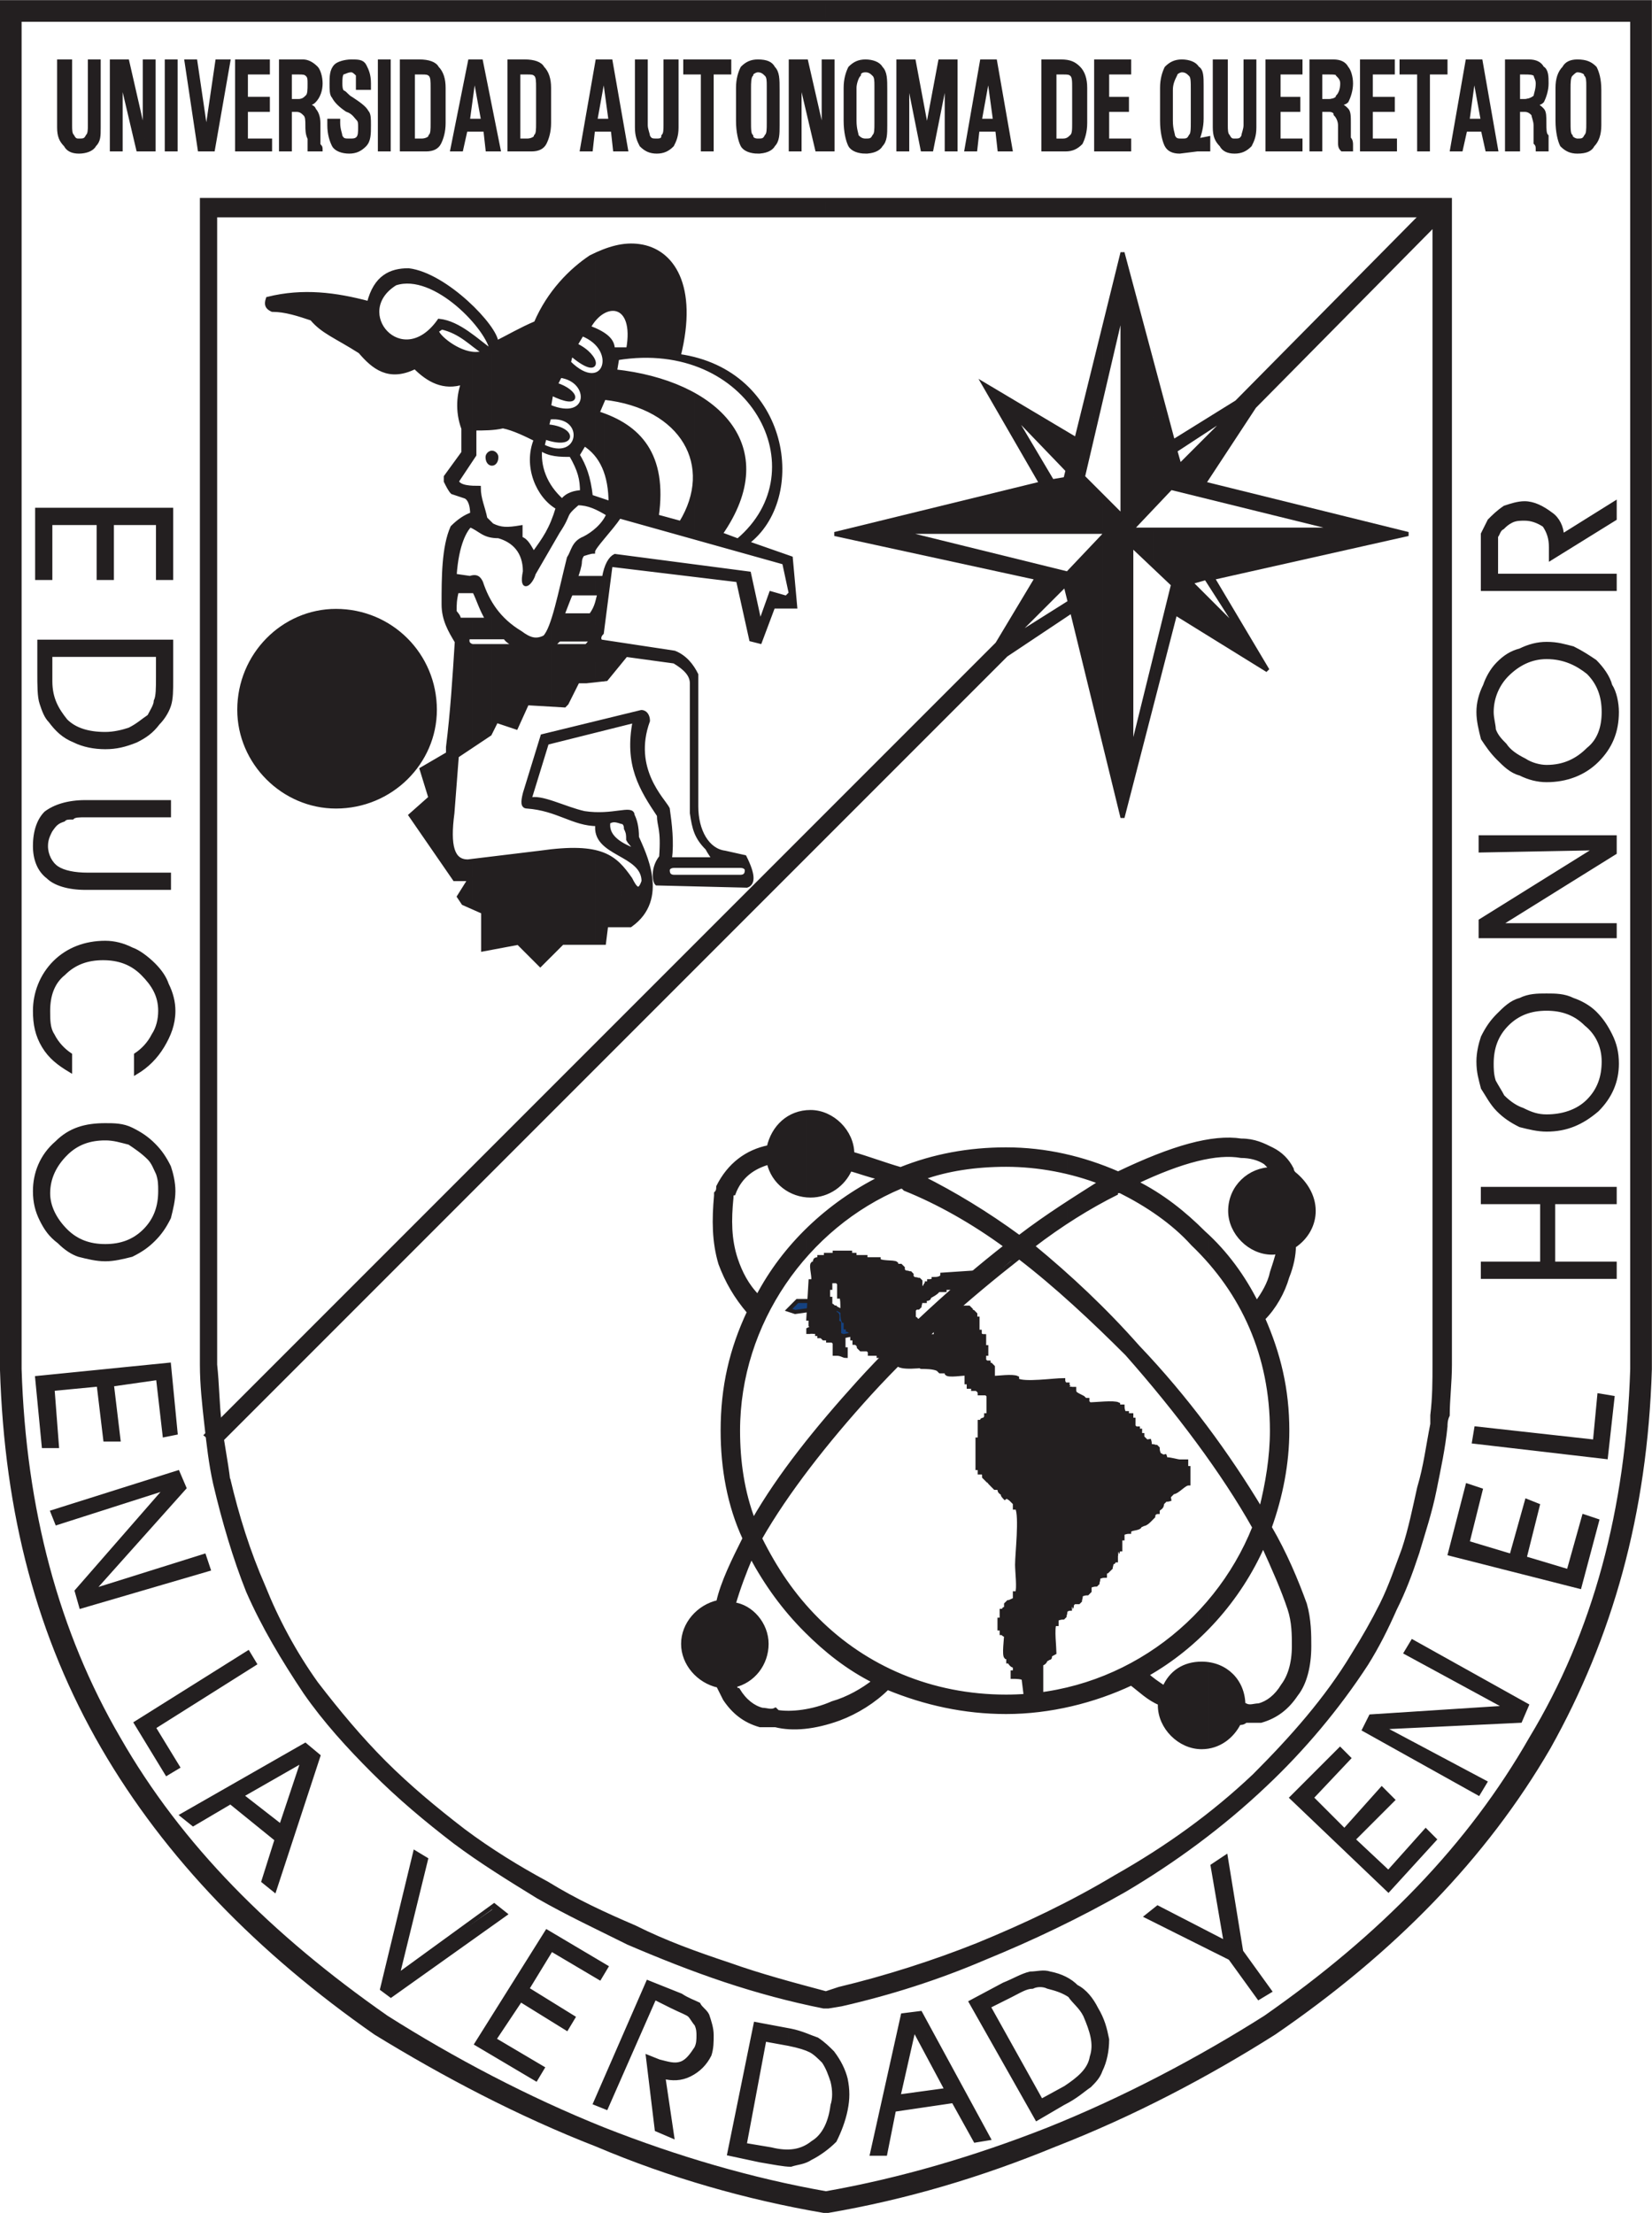
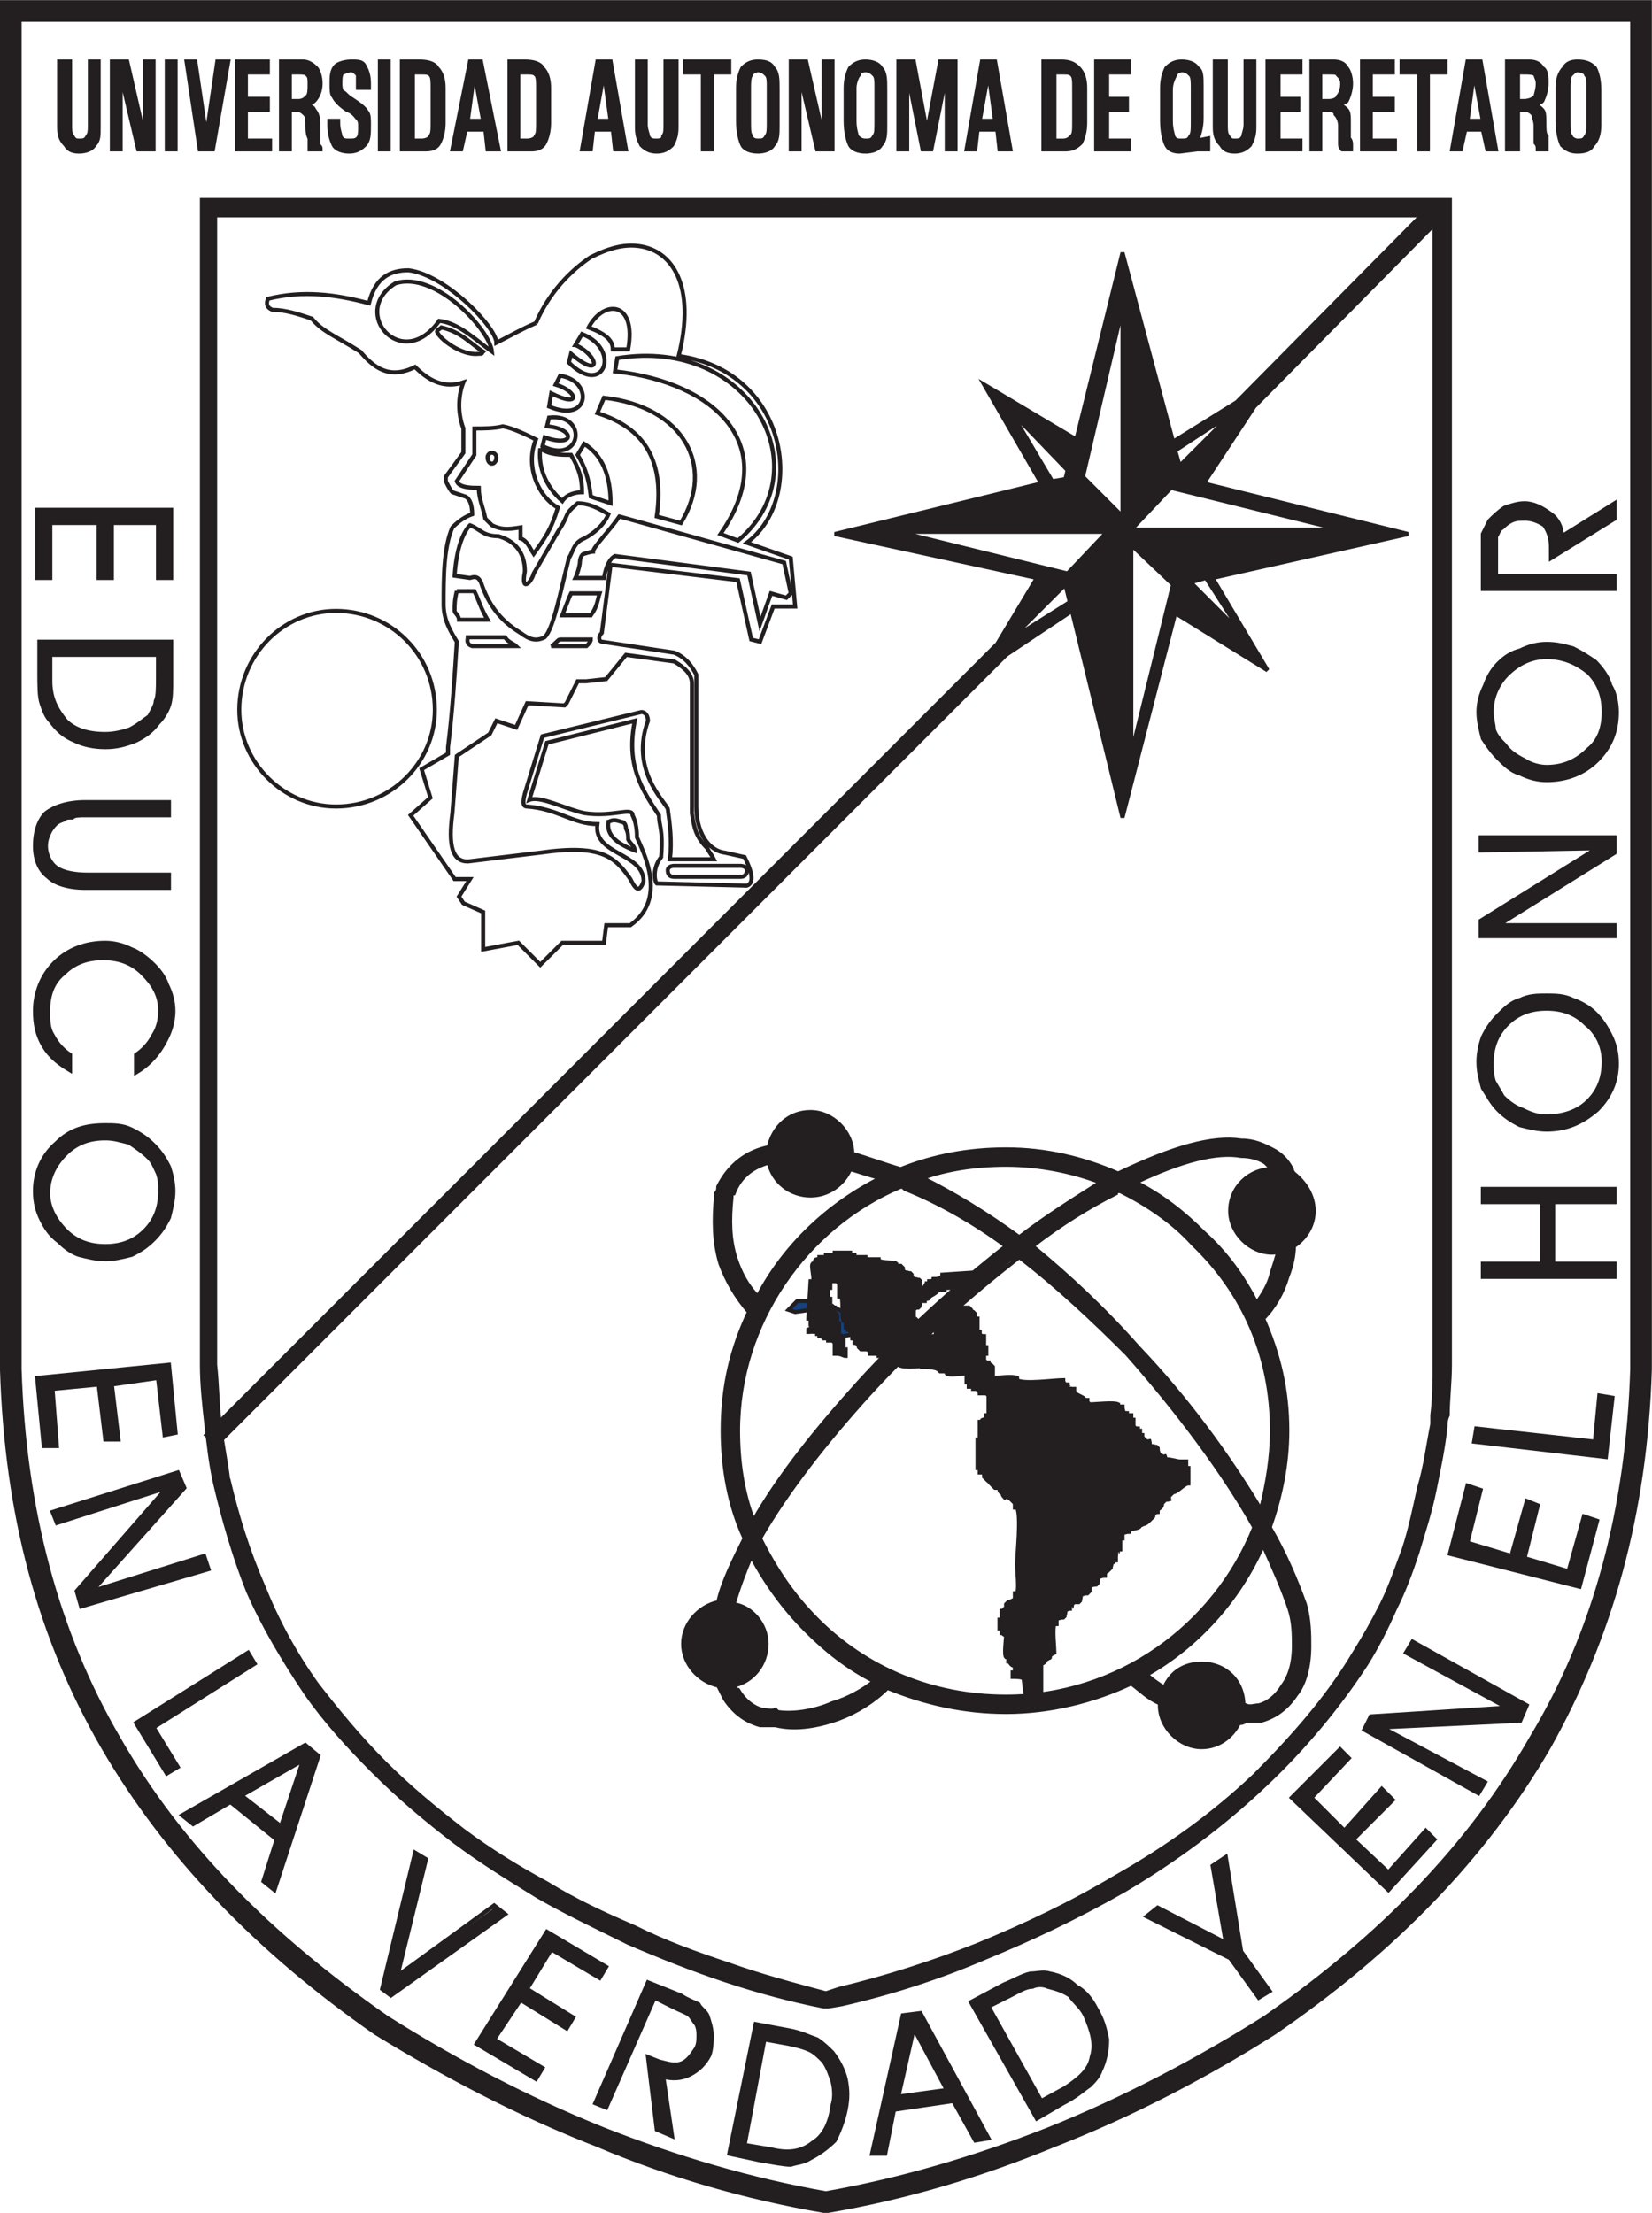
<svg xmlns="http://www.w3.org/2000/svg" xmlns:ns1="http://www.inkscape.org/namespaces/inkscape" xmlns:ns2="http://sodipodi.sourceforge.net/DTD/sodipodi-0.dtd" ns1:version="1.0 (4035a4fb49, 2020-05-01)" ns2:docname="Universidad_Autonoma_de_Queretaro.svg" version="1.1" id="svg2" xml:space="preserve" width="806.486" height="1080" viewBox="0 0 806.486 1080">
  <ns2:namedview ns1:current-layer="svg2" ns1:window-maximized="1" ns1:window-y="-8" ns1:window-x="1352" ns1:cy="947.65295" ns1:cx="351.42177" ns1:zoom="0.27527664" fit-margin-bottom="0" fit-margin-right="0" fit-margin-left="0" fit-margin-top="0" showgrid="false" id="namedview29" ns1:window-height="1017" ns1:window-width="1920" ns1:pageshadow="2" ns1:pageopacity="0" guidetolerance="10" gridtolerance="10" objecttolerance="10" borderopacity="1" bordercolor="#666666" pagecolor="#ffffff" />
  <defs id="defs6" />
  <g id="g10" transform="matrix(4.499,0,0,-4.499,-233.826,1121.128)">
    <g id="g12" transform="scale(0.1)">
      <path d="m 1415.93,93.609 v 0 h -2.39 c -83.43,14.289 -166.89,38.161 -245.57,71.539 -85.82,33.364 -166.89,76.282 -240.779,121.582 v 0 C 800.828,374.93 700.715,477.449 631.547,596.629 562.41,715.852 526.648,849.371 521.895,1006.72 v 0 1473.38 9.49 h 9.543 884.492 v -19.05 H 540.973 V 1006.72 c 4.754,-152.56 40.515,-286.111 107.293,-400.509 66.738,-116.84 164.5,-214.59 290.859,-302.813 v 0 c 71.495,-45.277 152.565,-88.207 235.995,-121.578 78.71,-30.98 159.74,-54.84 240.81,-69.129 v 0 z M 2309.97,2480.1 V 1006.72 C 2305.21,849.371 2267.05,715.852 2200.31,596.629 2131.17,477.449 2031.03,374.93 1902.29,286.73 v 0 c -71.51,-45.3 -152.59,-88.218 -238.4,-121.582 -81.08,-33.378 -162.15,-57.25 -245.58,-71.539 h -2.38 v 19.082 c 81.07,14.289 162.09,38.149 240.82,69.129 83.43,33.371 164.47,76.301 236.01,121.578 v 0 c 126.34,88.223 221.69,185.973 288.46,302.813 69.14,114.398 104.9,247.949 109.66,400.509 v 1463.82 h -874.95 v 19.05 h 884.48 9.56 v -9.49" style="fill:#231f20;fill-opacity:1;fill-rule:nonzero;stroke:none" id="path14" />
      <path d="M 2290.88,1006.72 V 2470.54 H 540.973 V 1006.72 c 4.754,-152.56 40.515,-286.111 107.293,-400.509 66.738,-116.84 164.5,-214.59 290.859,-302.813 v 0 c 71.495,-45.277 152.565,-88.207 235.995,-121.578 78.71,-30.98 159.74,-54.84 240.81,-69.129 81.07,14.289 162.09,38.149 240.82,69.129 83.43,33.371 164.47,76.301 236.01,121.578 v 0 c 126.34,88.223 221.69,185.973 288.46,302.813 69.14,114.398 104.9,247.949 109.66,400.509 z m 19.09,1473.38 V 1006.72 C 2305.21,849.371 2267.05,715.852 2200.31,596.629 2131.17,477.449 2031.03,374.93 1902.29,286.73 v 0 c -71.51,-45.3 -152.59,-88.218 -238.4,-121.582 -81.08,-33.378 -162.15,-57.25 -245.58,-71.539 h -2.38 -2.39 c -83.43,14.289 -166.89,38.161 -245.57,71.539 -85.82,33.364 -166.89,76.282 -240.779,121.582 v 0 C 800.828,374.93 700.715,477.449 631.547,596.629 562.41,715.852 526.648,849.371 521.895,1006.72 v 0 1473.38 9.49 h 9.543 1768.972 9.56 z" style="fill:none;stroke:#231f20;stroke-width:4.399;stroke-linecap:butt;stroke-linejoin:miter;stroke-miterlimit:4;stroke-dasharray:none;stroke-opacity:1" id="path16" />
      <path d="m 1415.93,315.34 h -2.39 c -35.74,7.14 -71.5,16.691 -107.27,28.609 -35.76,11.91 -71.52,26.211 -104.9,40.52 v 0 c -33.4,16.691 -64.38,31.023 -97.75,50.062 -31.01,19.078 -61.99,38.16 -90.6,59.59 v 0 c -31.012,23.871 -59.59,47.699 -88.215,76.309 -26.227,26.199 -52.45,54.851 -73.887,85.832 v 0 c -23.863,35.758 -45.309,71.527 -62.023,109.687 -14.29,35.762 -26.192,76.25 -35.731,116.781 v 0 c -4.781,21.489 -7.148,42.918 -9.535,64.36 -2.399,21.469 -4.789,42.941 -4.789,64.41 v 0 1254.01 9.53 h 677.09 v -16.67 H 753.164 V 1011.5 c 2.363,-21.469 2.363,-42.941 4.758,-62.031 2.387,-21.43 7.141,-42.867 9.527,-64.328 v 2.39 c 9.547,-40.551 21.446,-78.711 38.16,-116.84 14.297,-35.75 33.375,-71.531 57.204,-104.89 v 0 c 23.867,-31.02 47.699,-59.59 73.925,-85.86 26.223,-26.179 54.844,-50.05 85.812,-73.882 v 0 c 28.63,-21.43 59.6,-40.52 90.61,-57.207 30.98,-19.071 61.96,-33.36 95.37,-47.692 v 0 c 33.36,-16.691 66.73,-28.621 102.5,-40.519 33.37,-11.922 69.14,-21.469 104.9,-31.012 z m 641.32,491.109 v 0 c -7.15,-21.461 -14.3,-40.5 -23.86,-59.59 -9.51,-21.468 -19.05,-40.55 -30.98,-59.621 v 0 c -30.97,-47.668 -69.14,-92.968 -109.65,-131.097 -47.69,-45.332 -100.15,-83.45 -152.58,-114.469 v 0 c -50.07,-28.582 -100.14,-52.442 -152.57,-73.891 -50.1,-21.461 -102.54,-38.152 -154.99,-50.082 v 0 l -14.31,-2.359 h -2.38 v 14.289 0 l 14.32,4.742 v 0 c 50.05,11.949 102.51,28.668 150.18,47.711 52.43,21.438 102.5,45.297 150.19,73.887 v 0 c 54.84,31 104.91,66.781 150.21,109.679 40.56,40.563 78.66,83.434 107.3,131.133 v 0 c 11.88,19.071 21.43,35.758 30.97,54.848 9.52,19.062 16.67,40.5 23.85,59.59 v 0 c 7.15,21.472 11.91,45.301 16.71,66.742 7.14,23.871 9.49,45.328 14.29,69.129 v 0 c 0,4.781 0,7.18 0,9.582 2.38,19.066 2.38,38.117 2.38,54.828 v 1246.87 h -660.4 v 16.67 h 677.09 v -9.53 -1254.01 0 c 0,-19.07 -2.4,-38.16 -2.4,-54.828 -2.39,-4.801 -2.39,-9.582 -2.39,-11.942 v 0 c -2.39,-23.832 -7.14,-45.308 -11.9,-69.128 -4.78,-23.84 -11.95,-45.313 -19.08,-69.153" style="fill:#231f20;fill-opacity:1;fill-rule:nonzero;stroke:none" id="path18" />
      <path d="m 2042.95,811.219 v 0 c 7.15,21.472 11.91,45.301 16.71,66.742 7.14,23.871 9.49,45.328 14.29,69.129 v 0 c 0,4.781 0,7.18 0,9.582 2.38,19.066 2.38,38.117 2.38,54.828 V 2258.37 H 753.164 V 1011.5 c 2.363,-21.469 2.363,-42.941 4.758,-62.031 2.387,-21.43 7.141,-42.867 9.527,-64.328 v 2.39 c 9.547,-40.551 21.446,-78.711 38.16,-116.84 14.297,-35.75 33.375,-71.531 57.204,-104.89 v 0 c 23.867,-31.02 47.699,-59.59 73.925,-85.86 26.223,-26.179 54.844,-50.05 85.812,-73.882 v 0 c 28.63,-21.43 59.6,-40.52 90.61,-57.207 30.98,-19.071 61.96,-33.36 95.37,-47.692 v 0 c 33.36,-16.691 66.73,-28.621 102.5,-40.519 33.37,-11.922 69.14,-21.469 104.9,-31.012 l 14.32,4.742 v 0 c 50.05,11.949 102.51,28.668 150.18,47.711 52.43,21.438 102.5,45.297 150.19,73.887 v 0 c 54.84,31 104.91,66.781 150.21,109.679 40.56,40.563 78.66,83.434 107.3,131.133 v 0 c 11.88,19.071 21.43,35.758 30.97,54.848 9.52,19.062 16.67,40.5 23.85,59.59 z m 14.3,-4.77 v 0 c -7.15,-21.461 -14.3,-40.5 -23.86,-59.59 -9.51,-21.468 -19.05,-40.55 -30.98,-59.621 v 0 c -30.97,-47.668 -69.14,-92.968 -109.65,-131.097 -47.69,-45.332 -100.15,-83.45 -152.58,-114.469 v 0 c -50.07,-28.582 -100.14,-52.442 -152.57,-73.891 -50.1,-21.461 -102.54,-38.152 -154.99,-50.082 v 0 l -14.31,-2.359 h -4.77 c -35.74,7.14 -71.5,16.691 -107.27,28.609 -35.76,11.91 -71.52,26.211 -104.9,40.52 v 0 c -33.4,16.691 -64.38,31.023 -97.75,50.062 -31.01,19.078 -61.99,38.16 -90.6,59.59 v 0 c -31.012,23.871 -59.59,47.699 -88.215,76.309 -26.227,26.199 -52.45,54.851 -73.887,85.832 v 0 c -23.863,35.758 -45.309,71.527 -62.023,109.687 -14.29,35.762 -26.192,76.25 -35.731,116.781 v 0 c -4.781,21.489 -7.148,42.918 -9.535,64.36 -2.399,21.469 -4.789,42.941 -4.789,64.41 v 0 1254.01 9.53 h 1354.18 v -9.53 -1254.01 0 c 0,-19.07 -2.4,-38.16 -2.4,-54.828 -2.39,-4.801 -2.39,-9.582 -2.39,-11.942 v 0 c -2.39,-23.832 -7.14,-45.308 -11.9,-69.128 -4.78,-23.84 -11.95,-45.313 -19.08,-69.153 z" style="fill:none;stroke:#231f20;stroke-width:4.399;stroke-linecap:butt;stroke-linejoin:miter;stroke-miterlimit:4;stroke-dasharray:none;stroke-opacity:1" id="path20" />
      <path d="m 1396.85,1047.28 h 9.54 l 11.92,-2.41 11.94,7.12 4.76,2.39 -7.14,2.39 -9.56,2.4 -7.14,2.39 -4.78,-2.39 2.39,-4.79 -2.39,-2.39 h -4.76 l -4.78,-2.36 v -4.76 2.41 0" style="fill:#154281;fill-opacity:1;fill-rule:evenodd;stroke:none" id="path22" />
      <path d="m 1396.85,1047.28 h 9.54 l 11.92,-2.41 11.94,7.12 4.76,2.39 -7.14,2.39 -9.56,2.4 -7.14,2.39 -4.78,-2.39 2.39,-4.79 -2.39,-2.39 h -4.76 l -4.78,-2.36 v -4.76 z" style="fill:none;stroke:#231f20;stroke-width:4.399;stroke-linecap:butt;stroke-linejoin:miter;stroke-miterlimit:4;stroke-dasharray:none;stroke-opacity:1" id="path24" />
      <path d="m 1375.42,1071.07 9.49,9.56 h 19.08 l 16.7,-4.77 14.32,-7.15 11.93,-7.15 9.52,-7.18 -9.52,-9.51 -11.93,-2.39 -7.14,2.39 2.38,4.76 v 7.14 l -16.71,9.54 -11.91,2.4 -2.39,2.36 -16.68,-2.36 -7.14,2.36 v 0 0" style="fill:#154281;fill-opacity:1;fill-rule:evenodd;stroke:none" id="path26" />
      <path d="m 1375.42,1071.07 9.49,9.56 h 19.08 l 16.7,-4.77 14.32,-7.15 11.93,-7.15 9.52,-7.18 -9.52,-9.51 -11.93,-2.39 -7.14,2.39 2.38,4.76 v 7.14 l -16.71,9.54 -11.91,2.4 -2.39,2.36 -16.68,-2.36 z" style="fill:none;stroke:#231f20;stroke-width:4.399;stroke-linecap:butt;stroke-linejoin:miter;stroke-miterlimit:4;stroke-dasharray:none;stroke-opacity:1" id="path28" />
      <path d="m 1649.57,658.648 v 28.59 c 2.38,0 4.77,2.403 4.77,4.782 4.75,0 0,2.39 4.75,2.39 0,-2.39 -4.75,0 0,4.75 0,-7.14 -4.75,-4.75 4.8,0 0,4.77 -2.42,26.231 0,31.02 h 2.35 v 4.761 l 2.4,2.34 c -2.4,-2.34 0,0 4.78,0 l 2.4,2.41 c -2.4,-2.41 0,0 0,4.789 l 2.36,2.379 c -2.36,-2.379 0,0 2.39,0 h 2.36 c -2.36,0 0,0 0,4.77 l 2.4,2.34 h 4.78 l 2.39,2.41 c -2.39,-2.41 0,0 0,4.769 l 2.35,2.403 c -2.35,-2.403 0,0 4.8,0 l 2.35,2.398 v 4.742 l 2.39,2.379 c -2.39,-2.379 0,0 4.79,0 l 2.36,2.379 c -2.36,-2.379 0,0 0,4.789 l 2.41,2.383 c -2.41,-2.383 0,0 4.74,0 0,2.367 0,4.758 2.39,4.758 l 2.39,2.359 2.41,2.391 c -2.41,-2.391 0,0 0,4.801 4.74,0 0,2.379 4.74,2.379 v 7.14 h 2.41 c -2.41,0 0,0 0,4.77 h 2.35 v 11.922 h 2.38 v 4.769 l 2.42,2.379 c -2.42,-2.379 0,0 4.77,0 0,4.801 11.9,2.402 11.9,7.141 0,0 4.79,0 4.79,4.769 -4.79,-4.769 0,-4.769 4.75,0 l 2.4,2.383 2.34,2.398 c 0,4.782 4.8,4.782 4.8,4.782 v 2.398 c 2.38,2.36 4.78,2.36 4.78,7.11 l 2.37,2.402 2.38,2.367 c -2.38,-2.367 0,0 4.76,0 -7.14,-2.367 -4.76,0 0,4.801 l 2.39,2.371 c 4.79,0 11.93,9.519 16.7,9.519 v 16.692 h -2.42 v 7.18 h -7.14 c -2.35,0 -9.53,2.359 -14.29,2.359 l -2.38,2.41 c 2.38,-2.41 0,0 0,2.348 2.38,-4.758 0,-2.348 -4.77,0 l -2.38,2.39 c 2.38,-2.39 0,0 0,4.789 l -2.39,2.391 c 2.39,-2.391 0,0 -4.75,0 l -2.4,2.359 c 2.4,-2.359 0,0 0,4.762 2.4,-7.121 0,-4.762 -4.75,0 l -2.39,2.391 v 2.39 h -2.4 v 2.391 0 2.398 h -2.39 v 2.352 h -2.36 l -2.4,2.398 v 7.141 h -2.39 v 4.801 h -2.36 -2.39 v 2.379 h -2.38 l -2.42,2.371 c 2.42,-2.371 0,0 0,4.738 h -4.73 v 2.399 c -4.77,2.402 -23.85,0 -31.03,0 l -2.35,2.402 v 2.379 h -2.39 l -2.41,2.398 c -9.52,4.754 -9.52,4.754 -9.52,9.512 h -4.76 v 2.398 c 0,-2.398 0,0 -2.39,0 v 2.383 h -4.76 c 4.76,0 0,0 0,4.758 -9.53,0 -42.94,-4.758 -50.05,0 v 2.391 c -4.8,2.359 -21.47,0 -26.26,0 v 11.94 l -2.35,2.38 h -2.41 v 2.37 h -2.39 l -2.35,2.39 v 7.15 h 2.35 v 7.15 h -2.35 v 11.92 c -4.8,0 -4.8,2.39 -4.8,4.8 h -2.38 v 14.28 h -2.41 v 4.75 l -2.36,2.4 h -2.37 v 2.36 l -2.38,2.39 h -14.33 l -2.38,-2.39 v -2.36 l -2.36,-2.4 c 2.36,2.4 0,0 -4.79,0 l -2.39,-2.35 c 2.39,2.35 0,0 0,-4.79 l -2.37,-2.4 h -2.38 l -2.4,-2.39 v -7.1 h -2.36 v -4.8 h -2.39 c 2.39,0 0,0 -4.79,0 v 0 c 0,0 0,0 0,4.8 0,-4.8 0,-4.8 -4.75,0 l -2.4,2.35 c 0,2.36 -2.38,4.75 -4.75,4.75 4.75,-2.39 2.37,0 0,4.79 -4.77,0 0,2.39 -4.77,2.39 v 9.51 l 2.38,2.39 h 2.39 l 2.37,2.4 c -2.37,-2.4 0,0 0,4.77 h 2.38 c -2.38,0 0,0 2.4,0 0,4.77 4.75,0 4.75,4.77 0,0 9.54,4.75 9.54,7.15 h 7.15 v 2.37 h 26.25 v -2.37 h 9.52 l 2.38,2.37 v 7.15 h -2.38 v 7.15 l -2.41,2.39 -35.73,-2.39 c 0,-4.75 -7.14,-4.75 -9.53,-4.75 v -2.4 c 0,2.4 0,0 -4.79,0 v -2.34 h -4.75 c 4.75,0 0,0 0,-4.81 h -4.78 v 7.15 l -2.37,2.4 c 2.37,-2.4 0,0 -4.77,0 l -2.4,2.37 v 2.38 l -2.37,2.39 c 2.37,-2.39 0,0 -4.79,0 l -2.36,2.4 v 2.4 l -2.38,2.35 h -4.79 v 2.4 c -2.4,2.37 -19.08,0 -19.08,4.75 h -14.3 v 2.39 h -11.89 v 2.4 h -4.78 v 2.39 h -16.69 v -2.39 h -9.54 v -2.4 h -7.15 v -2.39 c -4.79,0 -4.79,0 -4.79,-4.75 h -2.36 c -2.39,-2.4 2.36,-16.69 0,-19.09 h -2.39 l -2.39,-40.51 h 2.39 v -7.18 l 2.39,-2.39 h 2.36 v -2.36 0 -2.35 h 2.4 v -2.41 h 2.39 v -2.39 h 2.39 v 0 l 2.37,-2.38 h 4.77 v -2.41 h 4.77 l 2.39,-2.39 v -11.89 h 2.4 c 4.75,0 7.14,-2.39 9.49,-2.39 v 7.16 h -2.35 v 11.92 c -4.76,0 0,2.38 -4.76,2.38 v 7.15 h -2.38 c -2.4,2.36 2.38,14.33 0,16.68 h -2.4 v 7.15 c -4.78,0 0,2.4 -4.78,2.4 v 7.14 h -2.38 v 11.92 h 2.38 v 7.15 h 7.18 l 2.38,-2.34 v -14.33 h 2.37 c 2.39,-4.77 0,-21.44 2.39,-26.23 h 2.35 v -7.18 h 2.41 v -4.71 c 0,4.71 0,0 4.77,0 v -4.8 0 c 0,0 0,0 0,-2.38 h 2.4 v -4.8 c 2.37,0 4.75,-2.35 4.75,-4.74 l 2.39,-2.38 h 7.15 l 2.39,-2.39 v -2.38 h 2.36 7.15 v -2.39 h 7.17 c 0,-4.76 2.4,0 2.4,-4.76 h 4.74 v -2.39 h 7.15 v -2.37 c 7.15,-4.78 33.38,0 42.92,0 -35.77,-4.78 -9.54,0 0,-4.78 l 2.4,-2.39 h 7.14 v -2.39 c 2.38,-2.401 16.68,0 21.48,0 v -9.51 h 2.38 v -4.782 h 4.75 v -2.398 h 7.15 c -7.15,0 0,0 0,-4.758 h 7.15 l 2.39,-2.383 v -21.437 c -4.74,0 0,0 -4.74,0 0,0 4.74,0 0,-4.801 -4.8,0 0,-2.402 -4.8,-2.402 V 930.41 h -2.38 v -30.988 h 2.38 v -4.774 h 2.4 c 2.4,0 2.4,-2.367 2.4,-4.769 l 2.35,-2.348 2.39,-2.39 c -2.39,2.39 0,0 4.76,0 -7.15,2.39 -4.76,0 0,-4.789 l 2.39,-2.391 h 4.78 v -2.359 c 0,-2.391 4.76,-4.762 7.15,-4.762 -7.15,2.371 -2.39,0 0,-4.801 -7.15,7.172 -2.39,4.801 4.76,0 l 2.38,-2.367 2.4,-2.402 v -4.75 h 2.4 c 4.75,-9.54 0,-50.071 0,-61.989 0,-7.152 2.35,-26.23 0,-30.98 h -2.4 v -7.172 c -2.4,0 -4.78,-2.41 -7.18,-2.41 l -2.36,-2.34 v -4.77 c -4.78,0 0,-2.379 -4.78,-2.379 v -9.539 h -2.37 v -9.55 h 2.37 v -7.141 c 0,7.141 0,0 4.78,0 0,-4.738 -2.39,-21.469 0,-23.84 h 2.36 v -4.769 c 2.4,0 2.4,-4.801 7.18,-4.801 v -7.121 h -2.4 v -4.77 c 2.4,0 11.91,0 11.91,-2.398 l 2.38,-19.082 h 16.71 v 7.179" style="fill:#231f20;fill-opacity:1;fill-rule:evenodd;stroke:none" id="path30" />
      <path d="m 1649.57,658.648 v 28.59 c 2.38,0 4.77,2.403 4.77,4.782 4.75,0 0,2.39 4.75,2.39 0,-2.39 -4.75,0 0,4.75 0,-7.14 -4.75,-4.75 4.8,0 0,4.77 -2.42,26.231 0,31.02 h 2.35 v 4.761 l 2.4,2.34 c -2.4,-2.34 0,0 4.78,0 l 2.4,2.41 c -2.4,-2.41 0,0 0,4.789 l 2.36,2.379 c -2.36,-2.379 0,0 2.39,0 h 2.36 c -2.36,0 0,0 0,4.77 l 2.4,2.34 h 4.78 l 2.39,2.41 c -2.39,-2.41 0,0 0,4.769 l 2.35,2.403 c -2.35,-2.403 0,0 4.8,0 l 2.35,2.398 v 4.742 l 2.39,2.379 c -2.39,-2.379 0,0 4.79,0 l 2.36,2.379 c -2.36,-2.379 0,0 0,4.789 l 2.41,2.383 c -2.41,-2.383 0,0 4.74,0 0,2.367 0,4.758 2.39,4.758 l 2.39,2.359 2.41,2.391 c -2.41,-2.391 0,0 0,4.801 4.74,0 0,2.379 4.74,2.379 v 7.14 h 2.41 c -2.41,0 0,0 0,4.77 h 2.35 v 11.922 h 2.38 v 4.769 l 2.42,2.379 c -2.42,-2.379 0,0 4.77,0 0,4.801 11.9,2.402 11.9,7.141 0,0 4.79,0 4.79,4.769 -4.79,-4.769 0,-4.769 4.75,0 l 2.4,2.383 2.34,2.398 c 0,4.782 4.8,4.782 4.8,4.782 v 2.398 c 2.38,2.36 4.78,2.36 4.78,7.11 l 2.37,2.402 2.38,2.367 c -2.38,-2.367 0,0 4.76,0 -7.14,-2.367 -4.76,0 0,4.801 l 2.39,2.371 c 4.79,0 11.93,9.519 16.7,9.519 v 16.692 h -2.42 v 7.18 h -7.14 c -2.35,0 -9.53,2.359 -14.29,2.359 l -2.38,2.41 c 2.38,-2.41 0,0 0,2.348 2.38,-4.758 0,-2.348 -4.77,0 l -2.38,2.39 c 2.38,-2.39 0,0 0,4.789 l -2.39,2.391 c 2.39,-2.391 0,0 -4.75,0 l -2.4,2.359 c 2.4,-2.359 0,0 0,4.762 2.4,-7.121 0,-4.762 -4.75,0 l -2.39,2.391 v 2.39 h -2.4 v 2.391 0 2.398 h -2.39 v 2.352 h -2.36 l -2.4,2.398 v 7.141 h -2.39 v 4.801 h -2.36 -2.39 v 2.379 h -2.38 l -2.42,2.371 c 2.42,-2.371 0,0 0,4.738 h -4.73 v 2.399 c -4.77,2.402 -23.85,0 -31.03,0 l -2.35,2.402 v 2.379 h -2.39 l -2.41,2.398 c -9.52,4.754 -9.52,4.754 -9.52,9.512 h -4.76 v 2.398 c 0,-2.398 0,0 -2.39,0 v 2.383 h -4.76 c 4.76,0 0,0 0,4.758 -9.53,0 -42.94,-4.758 -50.05,0 v 2.391 c -4.8,2.359 -21.47,0 -26.26,0 v 11.94 l -2.35,2.38 h -2.41 v 2.37 h -2.39 l -2.35,2.39 v 7.15 h 2.35 v 7.15 h -2.35 v 11.92 c -4.8,0 -4.8,2.39 -4.8,4.8 h -2.38 v 14.28 h -2.41 v 4.75 l -2.36,2.4 h -2.37 v 2.36 l -2.38,2.39 h -14.33 l -2.38,-2.39 v -2.36 l -2.36,-2.4 c 2.36,2.4 0,0 -4.79,0 l -2.39,-2.35 c 2.39,2.35 0,0 0,-4.79 l -2.37,-2.4 h -2.38 l -2.4,-2.39 v -7.1 h -2.36 v -4.8 h -2.39 c 2.39,0 0,0 -4.79,0 v 0 c 0,0 0,0 0,4.8 0,-4.8 0,-4.8 -4.75,0 l -2.4,2.35 c 0,2.36 -2.38,4.75 -4.75,4.75 4.75,-2.39 2.37,0 0,4.79 -4.77,0 0,2.39 -4.77,2.39 v 9.51 l 2.38,2.39 h 2.39 l 2.37,2.4 c -2.37,-2.4 0,0 0,4.77 h 2.38 c -2.38,0 0,0 2.4,0 0,4.77 4.75,0 4.75,4.77 0,0 9.54,4.75 9.54,7.15 h 7.15 v 2.37 h 26.25 v -2.37 h 9.52 l 2.38,2.37 v 7.15 h -2.38 v 7.15 l -2.41,2.39 -35.73,-2.39 c 0,-4.75 -7.14,-4.75 -9.53,-4.75 v -2.4 c 0,2.4 0,0 -4.79,0 v -2.34 h -4.75 c 4.75,0 0,0 0,-4.81 h -4.78 v 7.15 l -2.37,2.4 c 2.37,-2.4 0,0 -4.77,0 l -2.4,2.37 v 2.38 l -2.37,2.39 c 2.37,-2.39 0,0 -4.79,0 l -2.36,2.4 v 2.4 l -2.38,2.35 h -4.79 v 2.4 c -2.4,2.37 -19.08,0 -19.08,4.75 h -14.3 v 2.39 h -11.89 v 2.4 h -4.78 v 2.39 h -16.69 v -2.39 h -9.54 v -2.4 h -7.15 v -2.39 c -4.79,0 -4.79,0 -4.79,-4.75 h -2.36 c -2.39,-2.4 2.36,-16.69 0,-19.09 h -2.39 l -2.39,-40.51 h 2.39 v -7.18 l 2.39,-2.39 h 2.36 v -2.36 0 -2.35 h 2.4 v -2.41 h 2.39 v -2.39 h 2.39 v 0 l 2.37,-2.38 h 4.77 v -2.41 h 4.77 l 2.39,-2.39 v -11.89 h 2.4 c 4.75,0 7.14,-2.39 9.49,-2.39 v 7.16 h -2.35 v 11.92 c -4.76,0 0,2.38 -4.76,2.38 v 7.15 h -2.38 c -2.4,2.36 2.38,14.33 0,16.68 h -2.4 v 7.15 c -4.78,0 0,2.4 -4.78,2.4 v 7.14 h -2.38 v 11.92 h 2.38 v 7.15 h 7.18 l 2.38,-2.34 v -14.33 h 2.37 c 2.39,-4.77 0,-21.44 2.39,-26.23 h 2.35 v -7.18 h 2.41 v -4.71 c 0,4.71 0,0 4.77,0 v -4.8 0 c 0,0 0,0 0,-2.38 h 2.4 v -4.8 c 2.37,0 4.75,-2.35 4.75,-4.74 l 2.39,-2.38 h 7.15 l 2.39,-2.39 v -2.38 h 2.36 7.15 v -2.39 h 7.17 c 0,-4.76 2.4,0 2.4,-4.76 h 4.74 v -2.39 h 7.15 v -2.37 c 7.15,-4.78 33.38,0 42.92,0 -35.77,-4.78 -9.54,0 0,-4.78 l 2.4,-2.39 h 7.14 v -2.39 c 2.38,-2.401 16.68,0 21.48,0 v -9.51 h 2.38 v -4.782 h 4.75 v -2.398 h 7.15 c -7.15,0 0,0 0,-4.758 h 7.15 l 2.39,-2.383 v -21.437 c -4.74,0 0,0 -4.74,0 0,0 4.74,0 0,-4.801 -4.8,0 0,-2.402 -4.8,-2.402 V 930.41 h -2.38 v -30.988 h 2.38 v -4.774 h 2.4 c 2.4,0 2.4,-2.367 2.4,-4.769 l 2.35,-2.348 2.39,-2.39 c -2.39,2.39 0,0 4.76,0 -7.15,2.39 -4.76,0 0,-4.789 l 2.39,-2.391 h 4.78 v -2.359 c 0,-2.391 4.76,-4.762 7.15,-4.762 -7.15,2.371 -2.39,0 0,-4.801 -7.15,7.172 -2.39,4.801 4.76,0 l 2.38,-2.367 2.4,-2.402 v -4.75 h 2.4 c 4.75,-9.54 0,-50.071 0,-61.989 0,-7.152 2.35,-26.23 0,-30.98 h -2.4 v -7.172 c -2.4,0 -4.78,-2.41 -7.18,-2.41 l -2.36,-2.34 v -4.77 c -4.78,0 0,-2.379 -4.78,-2.379 v -9.539 h -2.37 v -9.55 h 2.37 v -7.141 c 0,7.141 0,0 4.78,0 0,-4.738 -2.39,-21.469 0,-23.84 h 2.36 v -4.769 c 2.4,0 2.4,-4.801 7.18,-4.801 v -7.121 h -2.4 v -4.77 c 2.4,0 11.91,0 11.91,-2.398 l 2.38,-19.082 h 16.71 z" style="fill:none;stroke:#231f20;stroke-width:4.399;stroke-linecap:butt;stroke-linejoin:miter;stroke-miterlimit:4;stroke-dasharray:none;stroke-opacity:1" id="path32" />
      <path d="m 633.945,799.309 v -19.071 l -14.3,-14.289 14.3,4.742 v -14.312 l -26.234,-7.117 -4.746,16.687 z m 0,71.531 v -14.32 l -52.457,-16.688 -4.75,11.93 z m 0,133.49 v -73.92 l -7.152,59.621 -50.055,-4.781 4.75,-61.961 h -14.293 l -7.14,73.891 z m 0,267.03 v -14.3 c -16.687,0 -30.98,-4.78 -42.914,-16.72 -11.933,-11.92 -19.078,-26.21 -19.078,-42.9 0,-14.3 7.145,-28.58 19.078,-40.53 11.934,-11.92 26.227,-16.72 42.914,-16.72 v -14.28 c -9.547,0 -19.082,2.39 -28.593,4.79 -7.172,2.39 -14.321,7.15 -21.465,14.29 -9.547,7.18 -14.293,14.3 -19.082,23.87 -4.75,9.49 -7.145,19.04 -7.145,30.97 0,19.08 7.145,38.17 23.828,52.45 14.297,11.9 31.012,19.08 52.457,19.08 z m 0,197.86 v -16.69 c 0,0 0,0 -2.398,0 -16.684,0 -30.981,-4.75 -42.875,-16.67 -11.934,-9.54 -16.719,-23.83 -16.719,-40.52 0,-9.58 0,-19.09 4.785,-26.27 4.75,-9.49 11.934,-16.69 19.047,-21.43 v -16.69 c -11.898,7.15 -21.445,14.32 -28.59,26.23 -7.14,11.89 -9.535,23.84 -9.535,38.16 0,19.07 7.145,38.12 21.438,52.44 14.324,14.29 33.402,21.44 54.847,21.44 z m 0,152.6 v -14.3 H 612.5 c -7.148,0 -11.934,0 -14.32,-2.39 -4.758,0 -7.149,0 -9.508,-2.39 -7.184,-2.39 -9.574,-4.79 -14.332,-11.93 -2.387,-4.75 -4.746,-9.55 -4.746,-16.69 0,-9.53 4.746,-19.04 11.894,-23.82 7.184,-4.8 19.078,-7.19 33.375,-7.19 h 19.082 v -14.3 H 612.5 c -19.078,0 -33.402,4.8 -40.547,11.95 -9.543,7.14 -14.293,19.06 -14.293,33.36 0,16.69 4.75,28.62 11.934,35.77 9.504,7.15 23.828,11.93 42.906,11.93 z m 0,174.03 v -14.29 H 574.34 v -28.62 c 0,-19.08 7.148,-31.01 16.691,-42.9 9.535,-9.54 23.832,-14.31 42.914,-14.31 v -14.32 c -11.902,0 -23.84,2.36 -33.379,7.14 -11.894,4.8 -19.078,11.95 -26.226,21.49 -4.746,4.74 -7.145,11.89 -9.535,19.07 -2.395,7.12 -2.395,19.09 -2.395,33.38 v 33.36 z m 0,69.13 h -7.152 v 59.61 H 574.34 v -59.61 h -14.285 v 73.94 h 73.89 z m 0,-183.57 v 14.32 c 9.532,0 19.078,2.37 26.223,4.77 9.535,4.74 14.324,9.54 21.469,14.28 2.355,4.76 7.14,11.93 7.14,16.69 2.399,4.76 2.399,14.33 2.399,26.22 v 23.87 h -57.231 v 14.29 h 71.524 v -40.54 c 0,-11.91 0,-21.45 -2.399,-28.6 -2.355,-7.17 -7.14,-14.29 -11.894,-19.07 -7.184,-9.54 -14.297,-14.29 -23.863,-19.09 -11.903,-4.78 -21.446,-7.14 -33.368,-7.14 z m 0,-73.89 v 14.3 h 69.125 v -14.3 z m 0,-78.71 v 14.3 h 69.125 v -14.3 z m 0,-76.28 v 16.69 c 9.532,0 19.078,-2.35 28.614,-7.15 7.144,-2.39 16.687,-9.54 23.832,-16.68 7.179,-7.18 11.933,-14.29 14.324,-21.47 4.754,-9.51 7.144,-19.07 7.144,-28.58 0,-14.32 -4.789,-26.27 -11.929,-38.16 -7.153,-11.91 -16.684,-21.47 -28.617,-28.61 v 19.07 c 7.179,4.74 14.324,11.94 19.078,21.43 4.785,7.18 7.179,16.69 7.179,26.27 0,16.69 -7.179,28.58 -19.078,40.52 -11.933,11.92 -23.867,16.67 -40.547,16.67 z m 0,-326.62 v 14.28 c 16.68,0 31,4.8 42.934,16.72 11.898,11.95 16.691,26.23 16.691,42.92 0,7.15 0,11.9 -2.394,19.08 -2.399,4.74 -4.785,11.91 -9.539,16.69 -7.145,7.14 -14.324,11.89 -21.469,16.68 -9.543,2.39 -16.691,4.78 -26.223,4.78 v 0 14.3 0 c 9.532,0 19.078,0 28.614,-4.79 9.543,-4.75 16.687,-9.51 23.832,-16.69 7.179,-7.14 11.933,-14.28 16.679,-23.83 2.399,-7.14 4.789,-16.69 4.789,-26.22 0,-9.54 -2.39,-19.08 -4.789,-28.62 -4.746,-9.53 -9.5,-16.68 -16.679,-23.82 -7.145,-7.2 -14.289,-11.94 -23.832,-16.69 -9.536,-2.4 -19.082,-4.79 -28.614,-4.79 z m 0,-195.5 v 73.92 l 69.125,7.17 7.188,-73.918 -11.934,-2.391 -7.148,61.989 -50.055,-7.149 7.145,-59.621 z m 0,-150.172 85.817,97.723 -7.145,16.687 -78.672,-23.808 v -14.32 l 66.77,21.441 -66.77,-78.652 z m 0,-23.859 v 14.312 l 107.285,33.379 4.786,-14.332 z M 755.527,544.191 v -14.3 l -26.191,-16.692 -11.934,9.551 z m 0,135.899 v -16.68 l -69.136,-45.301 26.226,-42.918 -11.902,-7.14 -33.402,54.828 z m -114.406,1244.5 v -59.61 h -7.176 v 73.94 h 71.524 v -73.94 h -14.293 v 59.61 z M 788.895,563.25 v -14.289 l -7.114,-4.77 7.114,-4.769 V 522.75 l -19.047,14.32 -14.321,-7.179 v 14.3 z m 0,133.531 V 682.492 L 755.527,663.41 v 16.68 l 33.368,19.07 z m 0,-14.289 v 14.289 l 7.179,-9.543 z m 0,-159.742 v 16.672 l 35.761,-28.613 23.864,71.531 -59.625,-33.379 v 14.289 l 62.023,35.781 14.293,-11.91 -47.699,-145.449 -11.903,9.578 14.297,45.262 z M 1053.54,301.02 v -35.778 l -16.69,9.567 z m 0,119.21 v -14.308 l -109.657,-78.652 -9.535,7.101 35.757,147.859 11.903,-7.179 -30.985,-126.332 z m 0,-14.308 v 14.308 l 2.39,4.75 11.94,-9.488 z m 116.83,-181.184 v -16.687 l -4.75,2.398 z m 0,135.903 V 346.32 l -52.45,31.012 -26.23,-42.961 50.06,-30.973 -7.15,-11.898 -50.05,30.98 -28.62,-42.898 52.45,-31.012 -7.14,-11.91 -47.7,28.582 v 35.778 l 59.62,95.39 z m 0,-11.922 v 11.922 l 7.14,-2.403 z m 0,-140.668 v 16.687 l 52.45,116.813 35.75,-14.281 c 7.15,-4.79 14.34,-7.18 19.09,-9.571 2.36,-4.758 7.14,-7.097 9.54,-11.898 2.39,-7.18 4.75,-14.301 4.75,-21.469 0,-7.141 0,-14.293 -2.36,-21.441 -4.79,-9.539 -11.93,-16.719 -21.47,-21.461 -9.55,-4.77 -19.08,-4.77 -28.62,-2.371 l 9.54,-64.387 -16.69,7.148 -9.53,78.68 11.93,-4.762 c 9.54,-2.386 16.68,-4.789 23.82,-2.386 7.15,2.386 11.94,9.539 16.69,16.687 2.4,4.77 2.4,9.543 2.4,14.293 0,2.398 0,7.168 -2.4,11.918 -2.35,2.371 -4.75,7.148 -7.14,9.551 -2.4,2.39 -9.55,4.801 -19.08,9.539 l -19.08,9.539 -52.45,-119.199 z m 205.05,81.058 v -14.3 l -26.23,4.773 -21.48,-114.434 28.63,-4.796 c 7.15,-2.383 14.29,-2.383 19.08,-2.383 V 143.66 c -7.19,0 -16.7,2.391 -31.02,4.801 l -33.37,7.141 28.61,140.648 z m 0,-145.449 v 14.309 c 9.49,2.383 19.07,4.773 26.21,9.551 11.91,7.152 19.06,21.449 21.45,40.531 2.39,7.14 2.39,16.687 0,26.23 -2.39,7.149 -4.77,14.289 -9.54,21.457 -4.76,4.762 -9.55,9.504 -14.3,11.903 -4.75,2.398 -11.93,4.789 -23.82,7.168 v 14.3 h 2.38 c 11.9,-2.379 21.44,-7.179 28.59,-9.527 7.15,-4.773 11.92,-9.543 16.69,-14.34 7.17,-9.504 11.93,-19.07 14.28,-28.582 2.41,-11.922 2.41,-21.469 0,-33.359 -2.35,-11.942 -7.11,-23.871 -11.89,-33.379 -7.16,-7.18 -16.69,-14.32 -26.23,-19.082 -7.14,-4.789 -14.33,-4.789 -21.44,-7.18 0,0 0,0 -2.38,0 z m 145.4,157.36 v -26.211 l -9.52,16.691 -16.71,-73.91 26.23,2.379 v -11.918 l -31.01,-4.75 -9.51,-47.699 h -14.32 l 33.4,150.199 19.06,2.39 z m 61.99,-112.051 v -16.688 l -4.79,-2.359 -23.82,42.867 -33.38,-4.738 v 11.918 l 26.23,4.769 -26.23,50.071 v 26.211 z m 0,135.91 v -21.481 l -9.52,16.692 z m 0,-152.598 v 16.688 l 9.54,-16.688 z m 66.76,178.778 v -11.887 c -2.38,0 -7.17,-2.391 -9.53,-2.391 -7.18,0 -14.32,-4.75 -23.85,-9.511 l -23.84,-11.93 57.22,-102.551 v 0 -14.277 l -4.77,-4.793 -61.99,109.679 v 21.481 l 26.23,14.293 c 11.93,4.777 19.08,9.547 28.62,11.887 2.38,0 7.14,0 11.91,0 z m 216.96,23.871 30.97,-42.899 -11.87,-7.152 -31.03,42.902 -90.61,45.309 11.94,9.512 73.91,-38.133 -14.31,83.472 14.31,9.508 z M 1649.57,198.512 v 14.277 l 26.25,14.332 c 14.29,9.539 26.18,19.051 28.57,33.379 4.79,14.309 0,28.609 -7.13,45.301 -4.76,9.539 -11.93,14.289 -16.69,21.469 -7.15,4.761 -14.33,7.101 -23.82,9.511 -2.41,0 -4.8,0 -7.18,2.391 v 11.887 c 2.38,0 7.18,0 9.52,0 11.95,-2.34 21.48,-7.11 28.62,-14.278 9.55,-4.75 16.68,-14.301 21.47,-23.84 7.14,-11.921 9.51,-21.441 11.9,-33.359 0,-11.941 -2.39,-23.844 -7.13,-33.41 -2.41,-7.113 -7.15,-11.891 -11.95,-16.692 -7.15,-4.742 -14.29,-11.89 -28.58,-19.031 z m 388.6,276.539 -11.89,-14.289 -38.15,35.75 42.9,42.91 -11.93,11.949 -40.53,-45.312 -35.75,35.761 40.52,42.91 -9.52,9.54 -52.43,-52.45 104.89,-100.148 11.89,14.297 z m 0,157.34 V 620.5 l -19.07,-2.391 19.07,-9.519 v -14.32 l -38.16,21.429 7.18,14.332 z m 0,-11.891 v 11.891 l 116.84,7.179 -109.7,59.59 7.17,11.942 123.97,-69.141 -7.15,-16.68 z m 0,-26.23 v 14.32 l 93,-50.078 -7.18,-11.953 z m 0,-138.301 v 19.082 l 28.63,31.008 9.53,-9.547 z m 159.74,338.562 v -14.293 l -104.89,26.211 19.07,73.903 14.29,-4.75 -14.29,-57.204 47.67,-14.328 16.69,59.602 11.92,-4.762 -14.33,-57.199 z m 0,138.27 V 918.52 l -78.68,9.519 2.37,14.293 z m 0,269.419 v -95.38 h -69.12 v 14.32 h 64.34 v 66.74 h -64.34 v 14.32 z m 0,209.81 v -14.3 c -16.69,0 -30.98,-4.79 -42.9,-16.71 -11.92,-11.95 -16.69,-26.24 -16.69,-42.92 0,-4.78 0,-11.9 2.34,-19.08 2.43,-4.74 7.2,-11.89 9.56,-16.69 7.15,-7.14 14.33,-11.89 21.48,-14.28 9.52,-4.79 16.67,-7.18 26.21,-7.18 v 0 -14.3 0 c -9.54,0 -19.07,2.38 -28.61,4.79 -9.54,4.76 -16.69,9.51 -23.83,16.69 -7.15,7.14 -11.94,16.68 -16.68,23.83 -2.41,9.54 -4.8,16.69 -4.8,28.61 0,9.51 2.39,19.09 4.8,26.23 4.74,9.53 9.53,16.69 16.68,23.84 7.14,7.17 14.29,14.29 23.83,16.67 9.54,4.8 19.07,4.8 28.61,4.8 z m 0,123.96 v -14.32 l -52.44,-33.36 h 52.44 v -11.94 h -71.53 v 16.69 z m 0,47.67 v -14.29 h -71.53 v 14.29 z m 0,209.81 v -14.3 c -16.69,0 -30.98,-7.17 -42.9,-19.08 -9.54,-9.54 -16.69,-23.86 -16.69,-40.55 0,-7.12 2.34,-14.3 2.34,-19.04 2.43,-7.15 7.2,-11.95 11.95,-16.73 4.76,-7.11 11.94,-11.89 21.43,-16.68 7.18,-4.75 16.72,-7.11 23.87,-7.11 v 0 -14.33 0 c -9.54,0 -19.07,2.37 -28.61,7.15 -9.54,2.39 -16.69,9.54 -23.83,16.69 -7.15,7.17 -11.94,14.28 -16.68,21.46 -2.41,9.55 -4.8,19.09 -4.8,28.59 0,9.57 2.39,19.08 7.18,28.66 2.36,7.11 7.15,16.67 14.3,23.8 7.14,7.17 14.29,11.93 23.83,14.32 9.54,4.75 19.07,7.15 28.61,7.15 z m 0,145.45 v -23.88 c 0,2.39 -2.39,4.79 -2.39,7.17 -7.15,4.77 -14.3,7.11 -21.48,7.11 -4.74,0 -9.49,0 -14.28,-2.34 -4.75,-2.39 -7.15,-4.77 -9.54,-7.15 -4.75,-2.4 -4.75,-7.17 -7.13,-9.54 0,-4.75 0,-11.93 0,-21.47 v -21.44 h 54.82 v -14.29 h -69.12 v 38.12 c 0,9.53 0,16.68 0,21.45 2.38,4.77 4.74,9.55 7.15,14.32 4.72,4.76 9.53,9.54 16.67,14.32 7.15,2.37 14.32,4.73 21.43,4.73 9.58,0 16.72,-2.36 23.87,-7.11 z m 0,-23.88 v 23.88 c 2.4,-2.4 2.4,-2.4 4.75,-4.8 7.14,-4.8 11.94,-14.29 11.94,-23.83 l 57.23,35.74 v -16.71 l -69.17,-42.86 v 11.9 c 0,7.18 -2.35,11.93 -4.75,16.68 z m 0,-61.95 v 14.29 h 73.92 v -14.29 z m 0,-207.44 v 14.33 c 19.07,0 33.38,7.11 45.3,19.05 11.92,9.52 16.69,23.82 16.69,40.51 0,16.69 -4.77,31.01 -16.69,42.95 -11.92,9.51 -26.23,16.68 -45.3,16.68 v 14.3 c 11.89,0 19.07,-2.4 28.6,-4.8 9.55,-4.74 16.7,-9.5 23.85,-14.29 7.15,-7.14 14.29,-16.69 16.69,-26.18 4.78,-7.19 7.14,-19.09 7.14,-28.66 0,-21.44 -7.14,-38.13 -21.44,-52.45 -14.31,-14.29 -33.36,-21.44 -54.84,-21.44 z m 0,-123.98 v 14.32 l 54.84,35.78 -54.84,-2.4 v 14.29 h 73.92 v -16.69 z m 0,-45.3 v 11.94 h 73.92 v -11.94 z m 0,-209.8 v 14.3 c 19.07,0 33.38,7.18 45.3,16.69 11.92,11.95 16.69,26.24 16.69,42.93 0,16.69 -7.15,30.98 -19.07,40.53 -9.54,11.92 -23.85,16.71 -42.92,16.71 v 14.3 c 11.89,0 19.07,0 28.6,-4.8 7.18,-2.38 16.7,-7.14 23.85,-14.29 7.15,-7.18 11.91,-14.29 16.69,-23.87 4.78,-9.49 7.14,-19.07 7.14,-30.97 0,-19.08 -7.14,-35.77 -21.44,-50.05 -14.31,-14.3 -33.36,-21.48 -54.84,-21.48 z m 0,-159.73 v 95.38 h 73.92 v -14.32 h -66.76 v -66.74 h 66.76 v -14.32 z m 0,-188.32 v 14.281 l 52.45,-4.762 4.77,50.07 14.31,-2.371 -7.17,-64.367 z m 0,-138.282 v 14.293 l 23.84,-7.152 16.69,59.601 14.31,-4.781 -19.06,-71.508 -35.78,9.547 v 0" style="fill:#231f20;fill-opacity:1;fill-rule:evenodd;stroke:none" id="path34" />
      <path d="m 2143.09,1867.38 h 128.74 v -14.29 h -143.04 v 38.12 c 0,9.53 0,16.68 0,21.45 2.38,4.77 4.74,9.55 7.15,14.32 4.72,4.76 9.53,9.54 16.67,14.32 7.15,2.37 14.32,4.73 21.43,4.73 9.58,0 19.09,-4.73 28.62,-11.91 7.14,-4.8 11.94,-14.29 11.94,-23.83 l 57.23,35.74 v -16.71 l -69.17,-42.86 v 11.9 c 0,9.53 -2.35,16.68 -7.14,23.85 -7.15,4.77 -14.3,7.11 -21.48,7.11 -4.74,0 -9.49,0 -14.28,-2.34 -4.75,-2.39 -7.15,-4.77 -9.54,-7.15 -4.75,-2.4 -4.75,-7.17 -7.13,-9.54 0,-4.75 0,-11.93 0,-21.47 z m 54.82,-221.73 c -9.54,0 -19.07,2.37 -28.61,7.15 -9.54,2.39 -16.69,9.54 -23.83,16.69 -7.15,7.17 -11.94,14.28 -16.68,21.46 -2.41,9.55 -4.8,19.09 -4.8,28.59 0,9.57 2.39,19.08 7.18,28.66 2.36,7.11 7.15,16.67 14.3,23.8 7.14,7.17 14.29,11.93 23.83,14.32 9.54,4.75 19.07,7.15 28.61,7.15 11.89,0 19.07,-2.4 28.6,-4.8 9.55,-4.74 16.7,-9.5 23.85,-14.29 7.15,-7.14 14.29,-16.69 16.69,-26.18 4.78,-7.19 7.14,-19.09 7.14,-28.66 0,-21.44 -7.14,-38.13 -21.44,-52.45 -14.31,-14.29 -33.36,-21.44 -54.84,-21.44 z m 0,14.33 c 19.07,0 33.38,7.11 45.3,19.05 11.92,9.52 16.69,23.82 16.69,40.51 0,16.69 -4.77,31.01 -16.69,42.95 -11.92,9.51 -26.23,16.68 -45.3,16.68 -16.69,0 -30.98,-7.17 -42.9,-19.08 -9.54,-9.54 -16.69,-23.86 -16.69,-40.55 0,-7.12 2.34,-14.3 2.34,-19.04 2.43,-7.15 7.2,-11.95 11.95,-16.73 4.76,-7.11 11.94,-11.89 21.43,-16.68 7.18,-4.75 16.72,-7.11 23.87,-7.11 z m 54.84,-88.21 -126.37,-2.4 v 14.29 h 145.45 v -16.69 l -126.36,-78.66 h 126.36 v -11.94 h -145.45 v 16.69 z m -54.84,-305.2 c -9.54,0 -19.07,2.38 -28.61,4.79 -9.54,4.76 -16.69,9.51 -23.83,16.69 -7.15,7.14 -11.94,16.68 -16.68,23.83 -2.41,9.54 -4.8,16.69 -4.8,28.61 0,9.51 2.39,19.09 4.8,26.23 4.74,9.53 9.53,16.69 16.68,23.84 7.14,7.17 14.29,14.29 23.83,16.67 9.54,4.8 19.07,4.8 28.61,4.8 9.54,0 19.07,0 28.6,-4.8 7.18,-2.38 16.7,-7.14 23.85,-14.29 7.15,-7.18 11.91,-14.29 16.69,-23.87 4.78,-9.49 7.14,-19.07 7.14,-30.97 0,-19.08 -7.14,-35.77 -21.44,-50.05 -16.69,-14.3 -33.36,-21.48 -54.84,-21.48 z m 0,14.3 c 16.69,0 33.38,4.77 45.3,16.69 11.92,11.95 16.69,26.24 16.69,42.93 0,16.69 -7.15,30.98 -19.07,40.53 -11.94,11.92 -26.23,16.71 -42.92,16.71 -16.69,0 -30.98,-4.79 -42.9,-16.71 -11.92,-11.95 -16.69,-26.24 -16.69,-42.92 0,-4.78 0,-11.9 2.34,-19.08 2.43,-4.74 7.2,-11.89 9.56,-16.69 7.15,-7.14 14.33,-11.89 21.48,-14.28 9.52,-4.79 16.67,-7.18 26.21,-7.18 z m 73.92,-159.71 v -14.32 h -143.04 v 14.32 h 64.34 v 66.74 h -64.34 v 14.32 h 143.04 v -14.32 h -66.76 v -66.74 z m -2.39,-145.422 -7.17,-64.367 -143.04,16.668 2.37,14.293 128.76,-14.293 4.77,50.07 z m -109.68,-171.668 16.69,59.602 11.92,-4.762 -14.33,-57.199 47.71,-14.332 16.69,59.601 14.31,-4.781 -19.06,-71.508 -140.67,35.758 19.07,73.903 14.29,-4.75 -14.29,-57.204 z m -4.75,-164.5 -109.7,59.59 7.17,11.942 123.97,-69.141 -7.15,-16.68 -150.2,-7.172 112.07,-59.597 -7.18,-11.953 -123.98,69.14 7.18,14.332 z m -176.44,-133.511 40.53,45.312 11.93,-11.949 -42.9,-42.91 38.15,-35.75 40.52,45.297 9.53,-9.547 -50.05,-54.84 -104.89,100.148 52.43,52.45 9.52,-9.54 -40.52,-42.91 z m -112.04,-131.129 30.97,-42.899 -11.87,-7.152 -31.03,42.902 -90.61,45.309 11.94,9.512 73.91,-38.133 -14.31,83.472 14.31,9.508 z m -293.24,-54.84 35.75,19.082 c 11.93,4.777 19.08,9.547 28.62,11.887 7.14,0 14.29,2.41 21.43,0 11.95,-2.34 21.48,-7.11 28.62,-14.278 9.55,-4.75 16.68,-14.301 21.47,-23.84 7.14,-11.921 9.51,-21.441 11.9,-33.359 0,-11.941 -2.39,-23.844 -7.13,-33.41 -2.41,-7.113 -7.15,-11.891 -11.95,-16.692 -7.15,-4.742 -14.29,-11.89 -28.58,-19.031 l -28.62,-16.73 z m 19.06,-4.75 57.22,-102.551 26.25,14.332 c 14.29,9.539 26.18,19.051 28.57,33.379 4.79,14.309 0,28.609 -7.13,45.301 -4.76,9.539 -11.93,14.289 -16.69,21.469 -7.15,4.761 -14.33,7.101 -23.82,9.511 -4.8,2.391 -11.95,2.391 -16.71,0 -7.18,0 -14.32,-4.75 -23.85,-9.511 z m -45.3,-90.602 -35.75,66.762 -16.71,-73.91 z m -66.75,-69.136 h -14.32 l 33.4,150.199 19.06,2.39 73.91,-135.91 -14.33,-2.359 -23.82,42.867 -64.39,-9.488 z m -140.66,140.648 38.16,-7.141 c 11.9,-2.379 21.44,-7.179 28.59,-9.527 7.15,-4.773 11.92,-9.543 16.69,-14.34 7.17,-9.504 11.93,-19.07 14.28,-28.582 2.41,-11.922 2.41,-21.469 0,-33.359 -2.35,-11.942 -7.11,-23.871 -11.89,-33.379 -7.16,-7.18 -16.69,-14.32 -26.23,-19.082 -7.14,-4.789 -14.33,-4.789 -21.44,-7.18 -7.17,0 -19.08,2.391 -33.4,4.801 l -33.37,7.141 z m 9.55,-16.668 -21.48,-114.434 28.63,-4.796 c 19.08,-4.75 33.36,-2.383 45.29,7.168 11.91,7.152 19.06,21.449 21.45,40.531 2.39,7.14 2.39,16.687 0,26.23 -2.39,7.149 -4.77,14.289 -9.54,21.457 -4.76,4.762 -9.55,9.504 -14.3,11.903 -4.75,2.398 -11.93,4.789 -23.82,7.168 z m -119.23,45.297 -52.45,-119.199 -11.89,4.769 57.2,131.102 35.75,-14.281 c 7.15,-4.79 14.34,-7.18 19.09,-9.571 2.36,-4.758 7.14,-7.097 9.54,-11.898 2.39,-7.18 4.75,-14.301 4.75,-21.469 0,-7.141 0,-14.293 -2.36,-21.441 -4.79,-9.539 -11.93,-16.719 -21.47,-21.461 -9.55,-4.77 -19.08,-4.77 -28.62,-2.371 l 9.54,-64.387 -16.69,7.148 -9.53,78.68 11.93,-4.762 c 9.54,-2.386 16.68,-4.789 23.82,-2.386 7.15,2.386 11.94,9.539 16.69,16.687 2.4,4.77 2.4,9.543 2.4,14.293 0,2.398 0,7.168 -2.4,11.918 -2.35,2.371 -4.75,7.148 -7.14,9.551 -2.4,2.39 -9.55,4.801 -19.08,9.539 z m -138.27,9.492 50.06,-30.973 -7.15,-11.898 -50.05,30.98 -28.62,-42.898 52.45,-31.012 -7.14,-11.91 -64.39,38.149 76.31,121.601 64.35,-38.172 -7.14,-11.918 -52.45,31.012 z m -121.585,147.859 11.903,-7.179 -30.985,-126.332 104.907,76.261 11.94,-9.488 -123.987,-88.222 -9.535,7.101 z m -145.449,28.579 23.864,71.531 -66.739,-38.149 z m -95.32,2.39 -11.934,9.551 133.516,76.281 14.293,-11.91 -47.699,-145.449 -11.903,9.578 14.297,45.262 -50.058,40.558 z m -28.621,54.852 -33.402,54.828 121.582,76.281 7.179,-11.922 -109.683,-69.129 26.226,-42.918 z m -81.07,197.898 121.585,38.121 4.786,-14.332 -138.305,-40.476 -4.746,16.687 97.75,112.012 -119.227,-38.129 -4.75,11.93 135.879,42.886 7.145,-16.687 z m 21.476,224.082 7.145,-59.621 h -14.321 l -7.152,59.621 -50.055,-4.781 4.75,-61.961 h -14.293 l -7.14,73.891 143.015,14.32 7.188,-73.918 -11.934,-2.391 -7.148,61.989 z m -7.176,281.329 c 9.532,0 19.078,0 28.614,-4.79 9.543,-4.75 16.687,-9.51 23.832,-16.69 7.179,-7.14 11.933,-14.28 16.679,-23.83 2.399,-7.14 4.789,-16.69 4.789,-26.22 0,-9.54 -2.39,-19.08 -4.789,-28.62 -4.746,-9.53 -9.5,-16.68 -16.679,-23.82 -7.145,-7.2 -14.289,-11.94 -23.832,-16.69 -9.536,-2.4 -19.082,-4.79 -28.614,-4.79 -9.547,0 -19.082,2.39 -28.593,4.79 -7.172,2.39 -14.321,7.15 -21.465,14.29 -9.547,7.18 -14.293,14.3 -19.082,23.87 -4.75,9.49 -7.145,19.04 -7.145,30.97 0,19.08 7.145,38.17 23.828,52.45 14.297,14.29 31.012,19.08 52.457,19.08 z m 0,-14.3 c -16.687,0 -30.98,-4.78 -42.914,-16.72 -11.933,-11.92 -19.078,-26.21 -19.078,-42.9 0,-14.3 7.145,-28.58 19.078,-40.53 11.934,-11.92 26.227,-16.72 42.914,-16.72 16.68,0 31,4.8 42.934,16.72 11.898,11.95 16.691,26.23 16.691,42.92 0,7.15 0,11.9 -2.394,19.08 -2.399,4.74 -4.785,11.91 -9.539,16.69 -7.145,7.14 -14.324,11.89 -21.469,16.68 -9.543,2.39 -16.691,4.78 -26.223,4.78 z m 33.368,90.58 c 7.179,4.74 14.324,11.94 19.078,21.43 4.785,7.18 7.179,16.69 7.179,26.27 0,16.69 -7.179,28.58 -19.078,40.52 -11.933,11.92 -26.226,16.67 -42.945,16.67 -16.684,0 -30.981,-4.75 -42.875,-16.67 -11.934,-9.54 -16.719,-23.83 -16.719,-40.52 0,-9.58 0,-19.09 4.785,-26.27 4.75,-9.49 11.934,-16.69 19.047,-21.43 v -16.69 c -11.898,7.15 -21.445,14.32 -28.59,26.23 -7.14,11.89 -9.535,23.84 -9.535,38.16 0,19.07 7.145,38.12 21.438,52.44 14.324,14.29 33.402,21.44 54.847,21.44 9.532,0 19.078,-2.35 28.614,-7.15 7.144,-2.39 16.687,-9.54 23.832,-16.68 7.179,-7.18 11.933,-14.29 14.324,-21.47 4.754,-9.51 7.144,-19.07 7.144,-28.58 0,-14.32 -4.789,-26.27 -11.929,-38.16 -7.153,-11.91 -16.684,-21.47 -28.617,-28.61 z m 35.757,274.18 v -14.3 H 612.5 c -7.148,0 -11.934,0 -14.32,-2.39 -4.758,0 -7.149,0 -9.508,-2.39 -7.184,-2.39 -9.574,-4.79 -14.332,-11.93 -2.387,-4.75 -4.746,-9.55 -4.746,-16.69 0,-9.53 4.746,-19.04 11.894,-23.82 7.184,-4.8 19.078,-7.19 33.375,-7.19 h 88.207 v -14.3 H 612.5 c -19.078,0 -33.402,4.8 -40.547,11.95 -9.543,7.14 -14.293,19.06 -14.293,33.36 0,16.69 4.75,28.62 11.934,35.77 9.504,7.15 23.828,11.93 42.906,11.93 z m 2.399,174.03 v -40.54 c 0,-11.91 0,-21.45 -2.399,-28.6 -2.355,-7.17 -7.14,-14.29 -11.894,-19.07 -7.184,-9.54 -14.297,-14.29 -23.863,-19.09 -11.903,-4.78 -21.446,-7.14 -33.368,-7.14 -11.902,0 -23.84,2.36 -33.379,7.14 -11.894,4.8 -19.078,11.95 -26.226,21.49 -4.746,4.74 -7.145,11.89 -9.535,19.07 -2.395,7.12 -2.395,19.09 -2.395,33.38 v 33.36 z m -14.293,-14.29 H 574.34 v -28.62 c 0,-19.08 7.148,-31.01 16.691,-42.9 9.535,-9.54 23.832,-14.31 42.914,-14.31 9.532,0 19.078,2.37 26.223,4.77 9.535,4.74 14.324,9.54 21.469,14.28 2.355,4.76 7.14,11.93 7.14,16.69 2.399,4.76 2.399,14.33 2.399,26.22 z m -50.055,143.03 v -59.61 h -14.328 v 59.61 H 574.34 v -59.61 h -14.285 v 73.94 h 145.414 v -73.94 h -14.293 v 59.61 z" style="fill:none;stroke:#231f20;stroke-width:4.399;stroke-linecap:butt;stroke-linejoin:miter;stroke-miterlimit:4;stroke-dasharray:none;stroke-opacity:1" id="path36" />
      <path d="m 776.996,2329.88 v 95.37 h 33.371 v -11.91 h -23.828 v -28.64 h 23.828 v -7.11 -4.8 h -23.828 v -33.36 h 26.227 v -4.78 -4.77 z m -54.848,95.37 h 9.547 l 11.934,-81.04 11.898,81.04 h 4.782 7.14 l -16.679,-95.37 h -7.141 -7.18 z m -21.433,0 h 9.543 v -95.37 h -9.543 z m -50.09,-95.37 h -9.504 v 95.37 h 16.684 l 19.074,-83.42 v 83.42 h 4.758 4.754 v -95.37 h -7.145 -9.543 l -19.078,81.08 z m 195.508,95.37 v -11.91 c -2.399,0 -2.399,0 -2.399,0 h -9.504 v -31 h 9.504 c 0,0 0,0 2.399,2.36 v -11.91 c -2.399,0 -2.399,0 -4.789,0 h -7.114 v -42.91 h -4.789 -4.785 v 95.37 h 4.785 z m -219.34,-71.53 c 0,-9.51 0,-14.29 -4.75,-19.07 -2.398,-4.77 -9.543,-7.15 -16.691,-7.15 -7.172,0 -11.93,2.38 -14.321,7.15 -4.758,4.78 -7.144,9.56 -7.144,19.07 v 71.53 h 4.785 7.113 v -69.13 c 0,-4.8 0,-9.55 2.395,-11.91 2.386,-4.78 4.785,-4.78 7.172,-4.78 4.753,0 7.148,0 9.511,4.78 2.395,2.36 2.395,7.11 2.395,11.91 v 69.13 h 4.785 4.75 z m 305.156,71.53 h 9.543 v -95.37 h -9.543 z m -23.824,-28.58 v 2.35 c 0,7.15 0,9.53 0,11.94 -2.398,2.38 -4.758,4.75 -7.152,4.75 -4.782,0 -7.18,-2.37 -9.535,-2.37 -2.399,-2.38 -2.399,-7.17 -2.399,-11.93 0,-2.39 0,-7.15 2.399,-9.53 2.355,0 4.753,-4.8 9.535,-7.18 7.152,-4.76 14.297,-9.52 16.683,-14.29 2.395,-2.4 2.395,-7.15 2.395,-14.29 0,-9.55 0,-16.69 -4.781,-21.47 -4.758,-4.77 -9.543,-7.15 -16.692,-7.15 -7.14,0 -14.293,2.38 -16.687,7.15 -2.387,4.78 -4.782,11.92 -4.782,21.47 v 2.38 2.4 h 9.571 v -2.4 c 0,-7.18 2.359,-11.93 2.359,-14.29 2.399,-4.78 4.754,-4.78 9.539,-4.78 4.789,0 7.149,0 9.547,2.4 2.387,2.38 2.387,7.14 2.387,11.89 0,4.78 0,7.18 -2.387,9.54 -2.398,2.38 -4.758,7.15 -11.934,9.53 -7.152,4.8 -11.906,9.55 -14.3,14.29 -2.387,2.4 -2.387,7.18 -2.387,14.33 0,7.14 0,14.3 4.781,19.05 2.395,2.4 9.508,4.79 16.688,4.79 7.152,0 11.898,0 14.297,-4.79 2.386,-4.75 4.781,-9.5 4.781,-19.05 v -2.39 -2.35 z m -61.992,-23.88 v 11.91 c 2.387,0 4.785,0 7.144,2.38 2.391,2.4 2.391,7.18 2.391,14.33 v 0 c 0,4.76 0,7.14 -2.391,9.55 -2.359,2.38 -4.757,2.38 -7.144,2.38 v 11.91 h 2.387 c 4.757,0 9.546,-2.39 14.293,-7.14 2.398,-2.4 4.789,-9.56 4.789,-16.7 v 0 c 0,-7.15 -2.391,-14.33 -7.176,-19.07 -2.36,-2.4 -4.758,-2.4 -9.508,-4.75 4.75,0 9.508,-2.41 9.508,-4.8 2.387,-2.38 4.785,-7.15 4.785,-14.29 0,-7.18 0,-11.93 0,-14.29 v -2.38 c 0,-2.4 0,-4.8 0,-7.18 2.391,-2.42 2.391,-2.42 2.391,-4.77 h -4.789 -7.145 c 0,2.35 0,4.77 0,7.15 v 2.4 2.4 c -2.391,4.74 -2.391,9.49 -2.391,14.29 0,4.78 0,9.52 -2.359,11.89 0,2.4 -2.398,4.78 -4.785,4.78 z m 133.515,52.46 v -11.91 c -2.398,0 -2.398,0 -2.398,0 h -9.535 v -73.91 h 9.535 2.398 v -9.55 h -16.687 -7.145 v 95.37 h 7.145 11.934 c 2.355,0 2.355,0 4.753,0 z m 0,-95.37 v 9.55 c 2.36,0 7.149,2.4 7.149,4.78 2.387,2.36 2.387,7.11 2.387,14.29 v 38.17 c 0,7.12 0,11.88 -2.387,14.29 -2.402,2.38 -4.789,2.38 -7.149,2.38 v 11.91 c 7.149,0 11.934,-2.39 14.293,-7.14 4.786,-4.77 7.139,-11.94 7.139,-21.44 v -38.17 c 0,-9.53 -2.353,-16.67 -4.752,-21.47 -2.387,-4.8 -7.144,-7.15 -14.32,-7.15 z m 54.802,95.37 v -11.91 l -7.11,-52.44 h 7.11 v -9.58 h -9.5 l -4.78,-21.44 h -4.76 -4.79 l 19.09,95.37 z m 0,-73.93 v 9.58 h 9.58 l -9.58,52.44 v 0 0 11.91 0 h 7.18 l 19.08,-95.37 h -7.17 -4.76 l -2.39,21.44 z m 59.64,73.93 v -11.91 c -2.4,0 -2.4,0 -2.4,0 h -9.54 v -73.91 h 9.54 2.4 v -9.55 h -16.69 -4.79 v 95.37 h 4.79 11.9 c 2.39,0 2.39,0 4.79,0 z m 0,-95.37 v 9.55 c 2.39,0 7.15,2.4 7.15,4.78 2.38,2.36 2.38,7.11 2.38,14.29 v 38.17 c 0,7.12 0,11.88 -2.38,14.29 0,2.38 -4.76,2.38 -7.15,2.38 v 11.91 c 7.15,0 11.89,-2.39 14.29,-7.14 4.78,-4.77 7.14,-11.94 7.14,-21.44 v -38.17 c 0,-9.53 -2.36,-16.67 -4.75,-21.47 -2.39,-4.8 -7.15,-7.15 -14.29,-7.15 z m 81.03,95.37 v -11.91 l -9.5,-52.44 h 9.5 v -9.58 h -11.9 l -2.39,-21.44 h -4.76 -4.78 l 16.68,95.37 z m 107.29,-11.91 h -19.08 v 11.91 h 47.7 v -4.79 -7.12 h -19.08 v -83.46 h -4.75 -4.79 z m -28.58,-59.62 c 0,-9.51 -2.4,-14.29 -4.79,-19.07 -4.75,-4.77 -9.54,-7.15 -16.69,-7.15 -7.14,0 -11.93,2.38 -16.68,7.15 -2.39,4.78 -4.79,9.56 -4.79,19.07 v 71.53 h 4.79 4.75 v -69.13 c 0,-4.8 2.4,-9.55 2.4,-11.91 2.39,-4.78 4.74,-4.78 9.53,-4.78 2.4,0 7.15,0 7.15,4.78 2.39,2.36 2.39,7.11 2.39,11.91 v 69.13 h 7.15 4.79 z m -78.71,-2.4 v 9.58 h 7.17 l -7.17,52.44 v 0 0 11.91 0 h 7.17 l 16.69,-95.37 h -4.79 -7.14 l -2.36,21.44 z m 166.92,73.93 v -9.54 c -2.4,0 -7.18,-2.37 -7.18,-4.75 -2.39,-2.41 -2.39,-9.55 -2.39,-14.29 v -35.77 c 0,-9.58 0,-14.33 2.39,-16.69 0,-2.38 2.4,-4.78 7.18,-4.78 v -11.93 c -7.18,0 -14.33,2.38 -16.68,7.15 -2.4,4.78 -4.79,14.32 -4.79,26.25 v 35.77 c 0,9.5 2.39,16.67 4.79,21.44 4.75,4.75 9.5,7.14 16.68,7.14 z m 45.27,-95.37 h -9.51 v 95.37 h 16.69 l 19.05,-83.42 v 83.42 h 4.77 4.77 v -95.37 h -7.15 -9.54 l -19.08,81.08 z m -45.27,-2.38 v 11.93 c 4.75,0 7.15,0 9.51,4.78 2.39,2.36 2.39,7.11 2.39,14.29 v 40.52 c 0,4.77 0,9.53 -2.39,11.94 -2.36,2.38 -4.76,4.75 -9.51,4.75 v 9.54 c 9.51,0 14.3,-2.39 16.68,-7.14 4.77,-4.77 4.77,-11.94 4.77,-23.85 v -38.14 c 0,-9.55 0,-16.69 -4.77,-21.47 -2.38,-4.77 -9.53,-7.15 -16.68,-7.15 z m 116.79,97.75 v -9.54 c -4.75,0 -7.14,-2.37 -7.14,-4.75 -2.38,-2.41 -4.75,-9.55 -4.75,-14.29 v -35.77 c 0,-9.58 2.37,-14.33 2.37,-16.69 2.38,-2.38 4.77,-4.78 9.52,-4.78 v -11.93 c -7.14,0 -14.29,2.38 -16.67,7.15 -2.39,4.78 -4.8,14.32 -4.8,26.25 v 35.77 c 0,9.5 2.41,16.67 4.8,21.44 4.78,4.75 9.53,7.14 16.67,7.14 z m 45.32,-95.37 h -9.56 v 95.37 h 16.71 l 14.29,-76.28 v 0 l 14.32,76.28 h 7.14 9.53 v -95.37 h -4.74 -4.79 v 83.46 0 l -16.69,-83.46 h -4.77 -4.77 l -16.67,83.46 z m -45.32,-2.38 v 11.93 c 4.79,0 7.15,0 9.55,4.78 2.39,2.36 2.39,7.11 2.39,14.29 v 40.52 c 0,4.77 0,9.53 -2.39,11.94 -2.4,2.38 -4.76,4.75 -9.55,4.75 v 9.54 c 7.15,0 14.3,-2.39 16.69,-7.14 4.78,-4.77 4.78,-11.94 4.78,-23.85 v -38.14 c 0,-9.55 0,-16.69 -4.78,-21.47 -2.39,-4.77 -9.54,-7.15 -16.69,-7.15 z m 133.52,97.75 v -11.91 l -9.54,-52.44 h 9.54 v -9.58 h -11.92 l -2.41,-21.44 h -4.73 -4.76 l 16.68,95.37 z m 0,-73.93 v 9.58 h 7.15 l -7.15,52.44 v 0 0 11.91 0 h 7.15 l 16.69,-95.37 h -4.76 -7.15 l -2.38,21.44 z m 81.07,73.93 v -11.91 h -9.53 v -73.91 h 9.53 v 0 -9.55 h -16.67 -4.8 v 95.37 h 4.8 14.29 z m 35.76,-95.37 v 95.37 h 35.77 v -11.91 h -23.87 v -28.64 h 21.48 v -7.11 -4.8 h -21.48 v -33.36 h 23.87 v -4.78 -4.77 z m -35.76,0 v 9.55 c 4.76,0 7.15,2.4 9.51,4.78 2.4,2.36 2.4,7.11 2.4,14.29 v 38.17 c 0,7.12 0,11.88 -2.4,14.29 -2.36,2.38 -4.75,2.38 -9.51,2.38 v 11.91 c 7.15,0 14.29,-2.39 16.69,-7.14 4.74,-4.77 7.15,-11.94 7.15,-21.44 v -38.17 c 0,-9.53 -2.41,-16.67 -4.76,-21.47 -4.79,-4.8 -9.57,-7.15 -16.68,-7.15 z m 128.73,95.37 v -9.54 c -2.4,0 -7.15,-2.37 -7.15,-4.75 -2.39,-4.79 -4.78,-9.55 -4.78,-16.7 v -33.36 c 0,-9.58 2.39,-14.33 2.39,-16.69 2.39,-4.78 4.79,-4.78 9.54,-4.78 v -11.93 h -2.4 c -7.14,0 -11.93,2.38 -14.29,7.15 -2.38,4.78 -4.75,14.32 -4.75,26.25 v 35.77 c 0,9.5 2.37,16.67 4.75,21.44 4.76,4.75 9.54,7.14 16.69,7.14 z m 92.97,-95.37 v 95.37 h 35.76 v -11.91 h -23.82 v -28.64 h 21.44 v -7.11 -4.8 h -21.44 v -33.36 h 23.82 v -4.78 -4.77 z m -14.29,23.84 c 0,-9.51 -2.4,-14.29 -4.79,-19.07 -4.75,-4.77 -9.51,-7.15 -16.68,-7.15 -7.14,0 -11.91,2.38 -14.29,7.15 -4.77,4.78 -7.15,9.56 -7.15,19.07 v 71.53 h 4.75 7.17 v -69.13 c 0,-4.8 0,-9.55 2.38,-11.91 2.38,-4.78 4.77,-4.78 7.14,-4.78 4.78,0 7.17,0 9.56,4.78 0,2.36 2.37,7.11 2.37,11.91 v 69.13 h 4.75 4.79 z m -78.68,-26.22 v 11.93 c 4.74,0 7.16,0 9.54,4.78 2.38,2.36 2.38,7.11 2.38,16.69 v 33.36 c 0,9.53 0,14.29 -2.38,16.7 -2.38,2.38 -4.8,4.75 -9.54,4.75 v 9.54 c 7.16,0 14.31,-2.39 16.69,-7.14 4.76,-2.4 4.76,-9.56 4.76,-19.09 v -35.76 c 0,-9.54 -2.38,-16.69 -4.76,-23.83 l 11.94,2.4 v -11.95 h -11.94 z m 162.11,97.75 v -11.91 h -11.92 v -31 h 9.54 c 0,0 2.38,0 2.38,2.36 v -11.91 h -2.38 -9.54 v -42.91 h -4.77 -4.75 v 95.37 h 4.75 z m 95.4,-11.91 h -19.09 v 11.91 h 47.66 v -4.79 -7.12 h -19.08 v -83.46 h -4.77 -4.72 z m -61.99,-83.46 v 95.37 h 33.36 v -11.91 h -23.84 v -28.64 h 23.84 v -7.11 -4.8 h -23.84 v -33.36 h 26.2 v -4.78 -4.77 z m -33.41,42.91 v 11.91 c 4.79,0 7.18,0 7.18,2.38 2.38,2.4 4.75,7.18 4.75,14.33 v 0 c 0,4.76 -2.37,7.14 -4.75,9.55 0,2.38 -2.39,2.38 -7.18,2.38 v 11.91 h 2.38 c 7.18,0 11.93,-2.39 14.29,-7.14 2.41,-2.4 4.79,-9.56 4.79,-16.7 v 0 c 0,-7.15 -2.38,-14.33 -4.79,-19.07 -2.36,-2.4 -7.11,-2.4 -9.49,-4.75 4.75,0 7.13,-2.41 9.49,-4.8 2.41,-2.38 2.41,-7.15 2.41,-14.29 0,-7.18 0,-11.93 0,-14.29 v -2.38 c 2.38,-2.4 2.38,-4.8 2.38,-7.18 0,-2.42 0,-2.42 0,-4.77 h -4.79 -4.74 c -2.37,2.35 -2.37,4.77 -2.37,7.15 v 2.4 2.4 c 0,4.74 0,9.49 0,14.29 0,4.78 -2.38,9.52 -4.77,11.89 0,2.4 -2.41,4.78 -4.79,4.78 z m 154.97,52.46 v -11.91 l -7.14,-52.44 h 7.14 v -9.58 h -9.52 l -4.8,-21.44 h -4.74 -4.76 l 16.68,95.37 z m 0,-73.93 v 9.58 h 9.56 l -9.56,52.44 v 0 0 11.91 0 h 7.15 l 16.71,-95.37 h -4.77 -4.79 l -4.74,21.44 z m 57.22,73.93 v -11.91 h -9.52 v -31 h 7.11 c 0,0 2.41,0 2.41,2.36 v -11.91 h -2.41 -7.11 v -42.91 h -7.17 -4.75 v 95.37 h 4.75 z m 0,-52.46 v 11.91 c 4.77,0 7.17,0 9.54,2.38 0,2.4 2.38,7.18 2.38,14.33 v 0 c 0,4.76 -2.38,7.14 -2.38,9.55 -2.37,2.38 -4.77,2.38 -9.54,2.38 v 11.91 h 2.39 c 7.15,0 11.92,-2.39 14.29,-7.14 4.78,-2.4 4.78,-9.56 4.78,-16.7 v 0 c 0,-7.15 -2.39,-14.33 -4.78,-19.07 -2.37,-2.4 -4.76,-2.4 -9.51,-4.75 4.75,0 7.14,-2.41 9.51,-4.8 2.39,-2.38 2.39,-7.15 2.39,-14.29 0,-7.18 0,-11.93 2.39,-14.29 v -2.38 c 0,-2.4 0,-4.8 0,-7.18 0,-2.42 0,-2.42 0,-4.77 h -4.78 -4.76 c 0,2.35 0,4.77 -2.38,7.15 v 2.4 2.4 c 0,4.74 0,9.49 0,14.29 0,4.78 -2.37,9.52 -2.37,11.89 -2.4,2.4 -4.78,4.78 -7.17,4.78 z m 54.84,52.46 v -9.54 c -2.4,0 -4.78,-2.37 -7.15,-4.75 -2.39,-2.41 -2.39,-9.55 -2.39,-14.29 v -35.77 c 0,-9.58 0,-14.33 2.39,-16.69 0,-2.38 4.75,-4.78 7.15,-4.78 v -11.93 c -7.15,0 -11.9,2.38 -16.69,7.15 -2.38,4.78 -4.8,14.32 -4.8,26.25 v 35.77 c 0,9.5 2.42,16.67 7.18,21.44 2.41,4.75 7.16,7.14 14.31,7.14 z m 0,-97.75 v 11.93 c 4.77,0 7.15,0 9.54,4.78 2.38,2.36 2.38,7.11 2.38,14.29 v 40.52 c 0,4.77 0,9.53 -2.38,11.94 0,2.38 -4.77,4.75 -9.54,4.75 v 9.54 c 9.54,0 14.29,-2.39 19.07,-7.14 2.39,-4.77 4.77,-11.94 4.77,-23.85 v -38.14 c 0,-9.55 -2.38,-16.69 -7.15,-21.47 -2.4,-4.77 -7.15,-7.15 -16.69,-7.15" style="fill:#231f20;fill-opacity:1;fill-rule:evenodd;stroke:none" id="path38" />
      <path d="m 2231.29,2339.43 c 4.77,0 7.15,0 9.54,4.78 2.38,2.36 2.38,7.11 2.38,14.29 v 40.52 c 0,4.77 0,9.53 -2.38,11.94 0,2.38 -4.77,4.75 -9.54,4.75 -2.4,0 -4.78,-2.37 -7.15,-4.75 -2.39,-2.41 -2.39,-9.55 -2.39,-14.29 v -35.77 c 0,-9.58 0,-14.33 2.39,-16.69 0,-2.38 4.75,-4.78 7.15,-4.78 z m 0,-11.93 c -7.15,0 -11.9,2.38 -16.69,7.15 -2.38,4.78 -4.8,14.32 -4.8,26.25 v 35.77 c 0,9.5 2.42,16.67 7.18,21.44 2.41,4.75 7.16,7.14 14.31,7.14 9.54,0 14.29,-2.39 19.07,-7.14 2.39,-4.77 4.77,-11.94 4.77,-23.85 v -38.14 c 0,-9.55 -2.38,-16.69 -7.15,-21.47 -2.4,-4.77 -7.15,-7.15 -16.69,-7.15 z m -64.36,54.84 h 7.11 c 4.8,0 9.58,2.36 11.95,4.74 0,2.4 2.38,7.18 2.38,14.33 v 0 c 0,4.76 -2.38,7.14 -2.38,9.55 -2.37,2.38 -7.15,2.38 -11.95,2.38 h -7.11 z m -11.92,42.91 h 23.83 c 7.15,0 11.92,-2.39 14.29,-7.14 4.78,-2.4 4.78,-9.56 4.78,-16.7 v 0 c 0,-7.15 -2.39,-14.33 -4.78,-19.07 -2.37,-2.4 -4.76,-2.4 -9.51,-4.75 4.75,0 7.14,-2.41 9.51,-4.8 2.39,-2.38 2.39,-7.15 2.39,-14.29 0,-7.18 0,-11.93 2.39,-14.29 v -2.38 c 0,-2.4 0,-4.8 0,-7.18 0,-2.42 0,-2.42 0,-4.77 h -4.78 -4.76 c 0,2.35 0,4.77 -2.38,7.15 v 2.4 2.4 c 0,4.74 0,9.49 0,14.29 0,4.78 -2.37,9.52 -2.37,11.89 -2.4,2.4 -4.78,4.78 -9.58,4.78 h -7.11 v -42.91 h -7.17 -4.75 z m -42.92,-64.35 h 16.7 l -9.56,52.44 v 0 z m 0,64.35 h 14.29 l 16.71,-95.37 h -9.56 l -4.74,21.44 h -19.08 l -4.8,-21.44 h -4.74 -4.76 z m -52.43,-11.91 h -19.09 v 11.91 h 47.66 v -4.79 -7.12 h -19.08 v -83.46 h -4.77 -4.72 z m -61.99,-83.46 v 95.37 h 33.36 v -11.91 h -23.84 v -28.64 h 23.84 v -7.11 -4.8 h -23.84 v -33.36 h 26.2 v -4.78 -4.77 z m -45.33,52.46 h 9.54 c 4.76,0 9.56,2.36 9.56,4.74 2.38,2.4 4.75,7.18 4.75,14.33 v 0 c 0,4.76 -2.37,7.14 -4.75,9.55 0,2.38 -4.8,2.38 -9.56,2.38 h -9.54 z m -9.52,42.91 h 23.82 c 7.18,0 11.93,-2.39 14.29,-7.14 2.41,-2.4 4.79,-9.56 4.79,-16.7 v 0 c 0,-7.15 -2.38,-14.33 -4.79,-19.07 -2.36,-2.4 -7.11,-2.4 -9.49,-4.75 4.75,0 7.13,-2.41 9.49,-4.8 2.41,-2.38 2.41,-7.15 2.41,-14.29 0,-7.18 0,-11.93 0,-14.29 v -2.38 c 2.38,-2.4 2.38,-4.8 2.38,-7.18 0,-2.42 0,-2.42 0,-4.77 h -4.79 -4.74 c -2.37,2.35 -2.37,4.77 -2.37,7.15 v 2.4 2.4 c 0,4.74 0,9.49 0,14.29 0,4.78 -2.38,9.52 -4.77,11.89 0,2.4 -2.41,4.78 -7.17,4.78 h -9.54 v -42.91 h -4.77 -4.75 z m -47.7,-95.37 v 95.37 h 35.76 v -11.91 h -23.82 v -28.64 h 21.44 v -7.11 -4.8 h -21.44 v -33.36 h 23.82 v -4.78 -4.77 z m -14.29,23.84 c 0,-9.51 -2.4,-14.29 -4.79,-19.07 -4.75,-4.77 -9.51,-7.15 -16.68,-7.15 -7.14,0 -11.91,2.38 -14.29,7.15 -4.77,4.78 -7.15,9.56 -7.15,19.07 v 71.53 h 4.75 7.17 v -69.13 c 0,-4.8 0,-9.55 2.38,-11.91 2.38,-4.78 4.77,-4.78 7.14,-4.78 4.78,0 7.17,0 9.56,4.78 0,2.36 2.37,7.11 2.37,11.91 v 69.13 h 4.75 4.79 z m -78.68,61.99 c -2.4,0 -7.15,-2.37 -7.15,-4.75 -2.39,-4.79 -4.78,-9.55 -4.78,-16.7 v -33.36 c 0,-9.58 2.39,-14.33 2.39,-16.69 2.39,-4.78 4.79,-4.78 9.54,-4.78 4.74,0 7.16,0 9.54,4.78 2.38,2.36 2.38,7.11 2.38,16.69 v 33.36 c 0,9.53 0,14.29 -2.38,16.7 -2.38,2.38 -4.8,4.75 -9.54,4.75 z m 28.63,-85.83 h -11.94 l -19.09,-2.38 c -7.14,0 -11.93,2.38 -14.29,7.15 -2.38,4.78 -4.75,14.32 -4.75,26.25 v 35.77 c 0,9.5 2.37,16.67 4.75,21.44 4.76,4.75 9.54,7.14 16.69,7.14 7.16,0 14.31,-2.39 16.69,-7.14 4.76,-2.4 4.76,-9.56 4.76,-19.09 v -35.76 c 0,-9.54 -2.38,-16.69 -4.76,-23.83 l 11.94,2.4 z m -121.6,0 v 95.37 h 35.77 v -11.91 h -23.87 v -28.64 h 21.48 v -7.11 -4.8 h -21.48 v -33.36 h 23.87 v -4.78 -4.77 z m -45.29,9.55 h 9.53 c 4.76,0 7.15,2.4 9.51,4.78 2.4,2.36 2.4,7.11 2.4,14.29 v 38.17 c 0,7.12 0,11.88 -2.4,14.29 -2.36,2.38 -4.75,2.38 -9.51,2.38 h -9.53 z m -11.94,85.82 h 19.09 c 9.53,0 14.29,-2.39 19.07,-7.14 4.74,-4.77 7.15,-11.94 7.15,-21.44 v -38.17 c 0,-9.53 -2.41,-16.67 -4.76,-21.47 -4.79,-4.8 -9.57,-7.15 -16.68,-7.15 h -19.07 -4.8 z m -69.14,-64.35 h 16.69 l -7.15,52.44 v 0 z m 2.4,64.35 h 14.29 l 16.69,-95.37 h -11.91 l -2.38,21.44 h -21.47 l -2.41,-21.44 h -4.73 -4.76 z m -81.06,-95.37 h -9.56 v 95.37 h 16.71 l 14.29,-76.28 v 0 l 14.32,76.28 h 7.14 9.53 v -95.37 h -4.74 -4.79 v 83.46 0 l -16.69,-83.46 h -4.77 -4.77 l -16.67,83.46 z m -45.32,9.55 c 4.79,0 7.15,0 9.55,4.78 2.39,2.36 2.39,7.11 2.39,14.29 v 40.52 c 0,4.77 0,9.53 -2.39,11.94 -2.4,2.38 -4.76,4.75 -9.55,4.75 -4.75,0 -7.14,-2.37 -7.14,-4.75 -2.38,-2.41 -4.75,-9.55 -4.75,-14.29 v -35.77 c 0,-9.58 2.37,-14.33 2.37,-16.69 2.38,-2.38 4.77,-4.78 9.52,-4.78 z m 0,-11.93 c -7.14,0 -14.29,2.38 -16.67,7.15 -2.39,4.78 -4.8,14.32 -4.8,26.25 v 35.77 c 0,9.5 2.41,16.67 4.8,21.44 4.78,4.75 9.53,7.14 16.67,7.14 7.15,0 14.3,-2.39 16.69,-7.14 4.78,-4.77 4.78,-11.94 4.78,-23.85 v -38.14 c 0,-9.55 0,-16.69 -4.78,-21.47 -2.39,-4.77 -9.54,-7.15 -16.69,-7.15 z m -71.52,2.38 h -9.51 v 95.37 h 16.69 l 19.05,-83.42 v 83.42 h 4.77 4.77 v -95.37 h -7.15 -9.54 l -19.08,81.08 z m -45.27,9.55 c 4.75,0 7.15,0 9.51,4.78 2.39,2.36 2.39,7.11 2.39,14.29 v 40.52 c 0,4.77 0,9.53 -2.39,11.94 -2.36,2.38 -4.76,4.75 -9.51,4.75 -2.4,0 -7.18,-2.37 -7.18,-4.75 -2.39,-2.41 -2.39,-9.55 -2.39,-14.29 v -35.77 c 0,-9.58 0,-14.33 2.39,-16.69 0,-2.38 2.4,-4.78 7.18,-4.78 z m 0,-11.93 c -7.18,0 -14.33,2.38 -16.68,7.15 -2.4,4.78 -4.79,14.32 -4.79,26.25 v 35.77 c 0,9.5 2.39,16.67 4.79,21.44 4.75,4.75 9.5,7.14 16.68,7.14 9.51,0 14.3,-2.39 16.68,-7.14 4.77,-4.77 4.77,-11.94 4.77,-23.85 v -38.14 c 0,-9.55 0,-16.69 -4.77,-21.47 -2.38,-4.77 -9.53,-7.15 -16.68,-7.15 z m -59.63,85.84 h -19.08 v 11.91 h 47.7 v -4.79 -7.12 h -19.08 v -83.46 h -4.75 -4.79 z m -28.58,-59.62 c 0,-9.51 -2.4,-14.29 -4.79,-19.07 -4.75,-4.77 -9.54,-7.15 -16.69,-7.15 -7.14,0 -11.93,2.38 -16.68,7.15 -2.39,4.78 -4.79,9.56 -4.79,19.07 v 71.53 h 4.79 4.75 v -69.13 c 0,-4.8 2.4,-9.55 2.4,-11.91 2.39,-4.78 4.74,-4.78 9.53,-4.78 2.4,0 7.15,0 7.15,4.78 2.39,2.36 2.39,7.11 2.39,11.91 v 69.13 h 7.15 4.79 z m -88.21,7.18 h 16.67 l -7.17,52.44 v 0 z m 2.35,64.35 h 14.32 l 16.69,-95.37 h -11.93 l -2.36,21.44 h -21.47 l -2.39,-21.44 h -4.76 -4.78 z m -85.82,-85.82 h 9.54 c 4.79,0 9.55,2.4 9.55,4.78 2.38,2.36 2.38,7.11 2.38,14.29 v 38.17 c 0,7.12 0,11.88 -2.38,14.29 -2.4,2.38 -4.76,2.38 -9.55,2.38 h -9.54 z m -9.54,85.82 h 16.69 c 9.54,0 16.68,-2.39 19.08,-7.14 4.78,-4.77 7.14,-11.94 7.14,-21.44 v -38.17 c 0,-9.53 -2.36,-16.67 -4.75,-21.47 -2.39,-4.8 -7.15,-7.15 -14.29,-7.15 h -19.08 -4.79 z m -45.27,-64.35 h 16.69 l -9.58,52.44 v 0 z m 2.37,64.35 h 11.92 l 19.08,-95.37 h -11.93 l -2.39,21.44 h -21.44 l -4.78,-21.44 h -4.76 -4.79 z m -61.995,-85.82 h 9.535 c 4.758,0 9.547,2.4 9.547,4.78 2.387,2.36 2.387,7.11 2.387,14.29 v 38.17 c 0,7.12 0,11.88 -2.387,14.29 -2.402,2.38 -4.789,2.38 -9.547,2.38 h -9.535 z m -11.899,85.82 h 19.079 c 9.5,0 16.687,-2.39 19.046,-7.14 4.786,-4.77 7.139,-11.94 7.139,-21.44 v -38.17 c 0,-9.53 -2.353,-16.67 -4.752,-21.47 -2.387,-4.8 -7.144,-7.15 -14.32,-7.15 h -19.047 -7.145 z m -23.867,0 h 9.543 v -95.37 h -9.543 z m -23.824,-28.58 v 2.35 c 0,7.15 0,9.53 0,11.94 -2.398,2.38 -4.758,4.75 -7.152,4.75 -4.782,0 -7.18,-2.37 -9.535,-2.37 -2.399,-2.38 -2.399,-7.17 -2.399,-11.93 0,-2.39 0,-7.15 2.399,-9.53 2.355,0 4.753,-4.8 9.535,-7.18 7.152,-4.76 14.297,-9.52 16.683,-14.29 2.395,-2.4 2.395,-7.15 2.395,-14.29 0,-9.55 0,-16.69 -4.781,-21.47 -4.758,-4.77 -9.543,-7.15 -16.692,-7.15 -7.14,0 -14.293,2.38 -16.687,7.15 -2.387,4.78 -4.782,11.92 -4.782,21.47 v 2.38 2.4 h 9.571 v -2.4 c 0,-7.18 2.359,-11.93 2.359,-14.29 2.399,-4.78 4.754,-4.78 9.539,-4.78 4.789,0 7.149,0 9.547,2.4 2.387,2.38 2.387,7.14 2.387,11.89 0,4.78 0,7.18 -2.387,9.54 -2.398,2.38 -4.758,7.15 -11.934,9.53 -7.152,4.8 -11.906,9.55 -14.3,14.29 -2.387,2.4 -2.387,7.18 -2.387,14.33 0,7.14 0,14.3 4.781,19.05 2.395,2.4 9.508,4.79 16.688,4.79 7.152,0 11.898,0 14.297,-4.79 2.386,-4.75 4.781,-9.5 4.781,-19.05 v -2.39 -2.35 z m -73.895,-14.33 h 9.504 c 4.786,0 7.184,2.36 9.543,4.74 2.391,2.4 2.391,7.18 2.391,14.33 v 0 c 0,4.76 0,7.14 -2.391,9.55 -2.359,2.38 -4.757,2.38 -9.543,2.38 h -9.504 z m -9.574,42.91 h 23.864 c 4.757,0 9.546,-2.39 14.293,-7.14 2.398,-2.4 4.789,-9.56 4.789,-16.7 v 0 c 0,-7.15 -2.391,-14.33 -7.176,-19.07 -2.36,-2.4 -4.758,-2.4 -9.508,-4.75 4.75,0 9.508,-2.41 9.508,-4.8 2.387,-2.38 4.785,-7.15 4.785,-14.29 0,-7.18 0,-11.93 0,-14.29 v -2.38 c 0,-2.4 0,-4.8 0,-7.18 2.391,-2.42 2.391,-2.42 2.391,-4.77 h -4.789 -7.145 c 0,2.35 0,4.77 0,7.15 v 2.4 2.4 c -2.391,4.74 -2.391,9.49 -2.391,14.29 0,4.78 0,9.52 -2.359,11.89 -2.398,2.4 -4.785,4.78 -9.574,4.78 h -7.114 v -42.91 h -4.789 -4.785 z m -47.66,-95.37 v 95.37 h 33.371 v -11.91 h -23.828 v -28.64 h 23.828 v -7.11 -4.8 h -23.828 v -33.36 h 26.227 v -4.78 -4.77 z m -54.848,95.37 h 9.547 l 11.934,-81.04 11.898,81.04 h 4.782 7.14 l -16.679,-95.37 h -7.141 -7.18 z m -21.433,0 h 9.543 v -95.37 h -9.543 z m -50.09,-95.37 h -9.504 v 95.37 h 16.684 l 19.074,-83.42 v 83.42 h 4.758 4.754 v -95.37 h -7.145 -9.543 l -19.078,81.08 z m -23.832,23.84 c 0,-9.51 0,-14.29 -4.75,-19.07 -2.398,-4.77 -9.543,-7.15 -16.691,-7.15 -7.172,0 -11.93,2.38 -14.321,7.15 -4.758,4.78 -7.144,9.56 -7.144,19.07 v 71.53 h 4.785 7.113 v -69.13 c 0,-4.8 0,-9.55 2.395,-11.91 2.386,-4.78 4.785,-4.78 7.172,-4.78 4.753,0 7.148,0 9.511,4.78 2.395,2.36 2.395,7.11 2.395,11.91 v 69.13 h 4.785 4.75 z" style="fill:none;stroke:#231f20;stroke-width:4.399;stroke-linecap:butt;stroke-linejoin:miter;stroke-miterlimit:4;stroke-dasharray:none;stroke-opacity:1" id="path40" />
      <path d="m 1647.19,1965.1 v -50.06 h -152.6 l 152.6,-38.15 v -47.66 l -31,-30.98 31,19.07 v -11.93 l -35.76,-23.83 -855.903,-855.912 -11.898,9.543 858.271,858.279 42.9,71.51 -219.33,47.68 z m 0,73.92 v -26.22 l -31,33.4 31,-52.45 v -21.47 l -59.58,102.49 z m 69.13,-128.73 v -216.94 l -33.39,135.88 -35.74,-23.84 v 11.93 l 33.38,21.43 -4.75,19.09 v 0 l -28.63,-28.61 v 47.66 l 30.99,-7.11 z m 0,221.73 v -64.39 l -21.47,-92.95 21.47,-21.47 v -38.17 h -69.13 v 50.06 l 2.38,2.4 -2.38,4.78 v 21.47 l 14.28,-23.87 14.35,2.4 2.36,9.51 -30.99,31.01 v 26.22 l 40.52,-23.82 z m 54.81,-35.76 V 1941.3 l -23.82,-23.87 h 23.82 v -38.15 l -23.82,21.46 v -226.47 l 23.82,90.6 v -35.76 l -33.37,-123.98 -21.44,88.22 v 216.94 l 4.76,4.75 h -4.76 v 38.17 l 21.44,-21.47 v 226.46 l -21.44,-90.57 v 64.39 l 21.44,85.82 z m 54.86,-178.83 v -54.83 l -14.3,-2.39 14.3,-14.31 v -38.14 l -30.99,19.07 -23.87,-97.72 v 35.76 l 21.48,92.97 -21.48,21.44 v 38.15 z m 0,95.37 -26.24,-26.23 -4.75,16.69 30.99,21.47 v 9.51 l -33.38,-21.44 -21.48,83.46 V 1941.3 l 19.09,21.43 35.77,-9.52 z m 31,31.01 -31,-31.01 v -59.59 l 147.83,-35.78 h -147.83 v -54.83 l 2.39,2.38 38.15,-59.59 -40.54,40.51 v -38.14 l 69.13,-42.89 -59.59,100.11 212.18,47.68 -221.72,54.84 54.84,83.46 207.4,209.79 -11.9,11.94 -214.59,-216.98 -35.75,-21.47 v -9.51 l 31,19.08" style="fill:#231f20;fill-opacity:1;fill-rule:evenodd;stroke:none" id="path42" />
      <path d="m 1649.57,1967.5 -61.96,107.27 100.1,-59.57 50.05,202.64 54.85,-205.04 69.13,42.91 214.59,216.98 11.9,-11.94 -207.4,-209.79 -54.84,-83.46 221.72,-54.84 -212.18,-47.68 59.59,-100.11 -100.12,61.96 -57.24,-221.7 -54.83,224.1 -71.5,-47.67 -855.903,-855.912 -11.898,9.543 858.271,858.279 42.9,71.51 -219.33,47.68 z m 324.25,-50.07 h -226.51 l 42.91,45.3 z m -226.51,-243.16 v 226.47 l 45.3,-42.9 z m 119.22,131.12 -54.84,54.82 16.69,4.77 z m -250.34,-7.14 59.63,59.59 v 0 l 4.75,-19.09 z m -121.6,116.79 h 226.49 l -42.9,-45.26 z m 121.6,131.16 61.99,-64.41 -2.36,-9.51 -14.35,-2.4 z m 121.57,112 v -226.46 l -42.91,42.94 z m 119.23,-114.39 -57.24,-57.24 -4.75,16.69 z" style="fill:none;stroke:#231f20;stroke-width:4.399;stroke-linecap:butt;stroke-linejoin:miter;stroke-miterlimit:4;stroke-dasharray:none;stroke-opacity:1" id="path44" />
      <path d="m 1394.49,618.109 c -11.93,0 -23.86,0 -33.41,2.391 -7.14,0 -11.89,0 -16.68,0 -16.69,4.781 -28.62,14.281 -38.13,28.582 -2.39,4.777 -4.78,9.566 -7.17,14.328 -21.44,4.75 -38.12,23.828 -38.12,45.301 0,21.469 16.68,40.551 38.12,45.258 4.78,21.48 16.68,45.34 28.61,69.172 -16.68,35.769 -23.83,76.281 -23.83,116.839 0,47.668 9.54,88.2 28.59,128.73 -14.29,16.69 -23.84,33.36 -30.98,52.45 -7.14,23.83 -7.14,47.7 -4.76,73.88 v 2.4 c 2.37,2.39 2.37,4.78 2.37,7.18 11.93,23.8 31.01,38.12 54.84,42.87 2.4,19.08 19.08,35.77 40.55,38.15 v -90.6 c -19.07,2.4 -35.77,16.69 -40.55,35.78 -16.68,-4.77 -30.98,-14.31 -38.16,-33.38 -2.36,0 -2.36,-2.4 -2.36,-4.79 -2.39,-23.79 -2.39,-45.26 4.76,-66.74 4.78,-14.3 11.93,-28.59 23.86,-40.51 14.3,23.82 30.98,47.69 52.45,69.13 v -23.83 c -45.3,-52.45 -73.92,-116.83 -73.92,-190.72 0,-33.378 4.79,-66.769 16.69,-97.781 16.68,26.25 35.76,54.832 57.23,83.449 v -28.617 c -19.07,-23.82 -35.77,-50.051 -50.09,-73.89 14.32,-28.61 28.62,-52.45 50.09,-73.879 V 723 c -23.86,23.859 -42.94,50.07 -59.63,81.07 -7.15,-16.691 -14.29,-35.769 -19.08,-52.441 19.08,-2.367 35.77,-21.449 35.77,-42.918 0,-21.473 -14.29,-40.551 -35.77,-45.301 2.4,-2.379 2.4,-4.762 4.79,-4.762 7.14,-11.929 16.69,-19.078 26.22,-21.457 4.76,0 9.55,-2.41 14.29,0 l 2.41,-2.41 c 7.14,0 19.07,0 31,0 z m 171.65,483.961 v -21.44 c -35.78,-31 -71.55,-64.37 -102.52,-100.138 -26.26,-26.222 -50.08,-54.844 -69.13,-83.461 v 28.617 c 16.68,21.442 35.76,45.313 57.2,66.782 35.75,38.13 73.9,76.28 114.45,109.64 z m -171.65,183.57 c 0,0 2.36,0 4.75,0 23.84,0 45.3,-21.46 45.3,-45.3 16.69,-4.74 35.76,-11.92 52.46,-16.69 21.44,7.17 45.29,14.35 69.14,16.69 v -16.69 c -16.71,-2.34 -30.99,-4.74 -45.32,-9.52 14.33,-7.15 28.61,-14.3 45.32,-23.84 v -19.08 c -21.48,11.93 -42.92,23.83 -64.4,31.01 v 0 c -2.36,2.4 -2.36,2.4 -4.74,2.4 -40.54,-16.72 -73.92,-42.94 -102.51,-73.92 v 23.83 c 23.82,23.82 50.05,42.91 81.03,59.6 -11.9,2.38 -23.83,7.18 -33.36,9.52 -7.15,-16.67 -23.85,-28.61 -42.92,-28.61 -2.39,0 -4.75,0 -4.75,0 z m 171.65,-648.449 c -28.63,4.77 -57.24,11.891 -83.44,23.84 -14.32,-14.312 -33.39,-26.25 -52.45,-33.383 -11.94,-4.769 -23.86,-7.148 -35.76,-9.539 v 16.672 c 9.5,2.41 19.05,4.789 28.59,9.559 16.69,4.742 33.38,14.308 45.3,23.82 -28.61,14.332 -52.45,33.371 -73.89,54.84 v 0 26.262 c 2.36,-4.782 7.14,-9.571 11.9,-14.321 40.55,-42.921 97.76,-71.531 159.75,-81.082 z m 50.05,519.719 v -33.38 c -16.69,-14.31 -33.38,-28.61 -50.05,-42.9 v 21.44 c 14.29,11.94 30.97,26.23 45.29,38.12 -14.32,9.59 -31,21.49 -45.29,31.02 v 19.08 c 16.67,-9.54 33.36,-21.43 50.05,-33.38 z m 0,-522.129 c 0,0 -2.4,0 -4.76,0 -16.67,0 -31,0 -45.29,2.41 v 16.668 c 14.29,-2.39 28.62,-2.39 45.29,-2.39 2.36,0 4.76,0 4.76,0 z m -4.76,610.329 c 2.36,0 4.76,0 4.76,0 v -16.69 c 0,0 -2.4,0 -4.76,0 -16.67,0 -31,-2.37 -45.29,-4.77 v 16.69 c 14.29,2.4 28.62,4.77 45.29,4.77 z m 66.75,-59.58 v -19.07 c -14.29,-9.55 -26.23,-16.68 -38.14,-26.27 11.91,-11.89 23.85,-21.43 38.14,-33.35 v -21.44 c -16.71,16.67 -35.78,31.01 -52.46,42.9 -2.35,-2.39 -4.75,-2.39 -9.53,-4.77 v 33.38 c 4.78,-2.38 7.18,-4.74 9.53,-7.13 16.68,11.9 35.75,23.82 52.46,35.75 z m 0,-543.569 c -19.09,-4.77 -40.52,-7.18 -61.99,-7.18 v 16.688 c 21.47,0 42.9,2.39 61.99,7.179 z m -61.99,603.149 c 21.47,0 42.9,-4.77 61.99,-7.11 v -16.69 c -19.09,2.34 -40.52,7.11 -61.99,7.11 z m 214.59,-302.778 v -28.613 c -26.24,35.75 -57.24,73.929 -88.22,109.691 -21.48,19.07 -42.91,40.55 -64.38,61.99 v 21.44 c 26.21,-23.84 52.44,-47.67 76.28,-76.28 26.25,-26.23 52.43,-57.22 76.32,-88.228 z m 0,-343.301 c -2.4,0 -4.79,-2.402 -7.18,-2.402 -23.85,0 -45.29,21.48 -45.29,45.332 0,2.379 0,2.379 0,2.379 -11.92,4.742 -21.46,14.308 -31,21.461 -21.43,-9.539 -45.31,-19.082 -69.13,-23.84 v 16.687 c 59.58,14.301 112.04,47.661 152.6,92.981 v -23.84 c -21.47,-21.48 -42.96,-38.148 -66.79,-52.449 4.8,-4.789 11.94,-9.539 19.09,-14.309 7.14,16.688 21.46,26.207 40.52,26.207 2.39,0 4.78,0 7.18,0 z M 1678.18,1238 c 19.08,-4.8 38.14,-11.95 54.85,-19.09 38.1,19.09 69.12,30.97 97.75,33.37 v -16.68 c -21.47,-2.4 -47.7,-11.95 -78.68,-26.24 28.61,-14.32 52.44,-33.38 73.89,-54.83 2.39,0 2.39,-2.36 4.79,-2.36 v -23.87 c -4.79,4.79 -9.56,9.55 -16.71,14.3 -21.46,23.86 -50.08,42.93 -78.69,57.23 -2.35,0 -2.35,0 -4.76,0 v -2.39 c -16.67,-7.15 -35.77,-19.09 -52.44,-30.98 v 19.07 c 11.93,9.51 23.82,16.69 35.77,23.83 -11.95,4.77 -23.84,7.15 -35.77,11.95 V 1238 Z m 152.6,14.28 c 14.29,4.78 26.21,4.78 35.75,2.39 14.3,0 23.82,-4.79 33.38,-9.56 9.53,-4.77 16.67,-11.91 21.48,-21.46 0,-2.34 2.34,-4.74 2.34,-4.74 11.94,-9.55 21.48,-23.87 21.48,-40.56 0,-14.29 -7.15,-28.57 -21.48,-38.16 0,-9.49 -2.34,-21.43 -7.15,-33.35 -4.77,-16.69 -14.29,-33.38 -26.23,-45.28 16.71,-38.15 26.23,-76.31 26.23,-121.58 0,-35.761 -7.14,-71.531 -19.08,-104.89 16.71,-28.641 28.63,-57.25 38.17,-83.461 v 0 c 4.75,-16.688 4.75,-33.379 4.75,-45.32 0,-21.469 -4.75,-40.508 -14.29,-52.45 -9.55,-14.289 -21.48,-23.828 -38.16,-28.578 -4.76,0 -9.54,0 -16.68,0 -2.37,-2.402 -4.76,-2.402 -7.15,-2.402 -7.15,-14.289 -19.07,-23.848 -33.36,-23.848 v 88.207 c 21.44,-2.398 38.14,-21.437 38.14,-45.277 0,0 0,0 0,-2.391 v 0 l 2.37,2.391 c 4.75,-2.391 9.54,0 14.34,0 9.49,2.379 19.02,9.508 26.18,21.449 7.17,9.539 11.92,23.828 11.92,42.899 0,11.941 0,26.23 -4.75,40.55 -7.17,21.442 -16.69,42.879 -28.63,69.141 -14.31,-33.379 -35.75,-64.371 -59.57,-88.211 v 23.84 c 19.06,23.82 38.14,52.441 50.05,83.461 -14.3,23.82 -30.99,52.441 -50.05,78.629 v 28.613 c 21.44,-28.613 40.51,-59.602 57.19,-88.172 7.15,28.57 11.94,57.211 11.94,85.82 0,73.89 -26.23,135.88 -69.13,188.32 v 23.87 c 19.06,-21.47 38.14,-47.7 52.43,-73.92 7.14,9.5 14.29,21.48 16.7,33.36 2.38,7.15 4.74,14.3 7.15,23.84 -2.41,-2.36 -4.77,-2.36 -7.15,-2.36 -23.87,0 -45.31,21.44 -45.31,45.26 0,26.27 21.44,45.3 45.31,45.3 -2.41,2.4 -4.79,4.77 -7.15,7.17 -7.13,4.78 -16.72,7.18 -26.23,7.18 -11.93,2.34 -23.86,2.34 -35.75,-2.4 v 16.68" style="fill:#231f20;fill-opacity:1;fill-rule:nonzero;stroke:none" id="path46" />
      <path d="m 1337.26,842.199 c 28.61,50.082 69.13,100.133 114.43,150.231 47.69,52.44 104.89,104.89 159.74,147.76 -35.77,26.27 -73.92,47.71 -109.69,62.03 v 0 c -2.36,2.4 -2.36,2.4 -4.74,2.4 -102.51,-42.94 -176.43,-147.85 -176.43,-264.64 0,-33.378 4.79,-66.769 16.69,-97.781 z m 543.57,-7.109 c -33.38,59.558 -83.43,126.332 -138.27,188.32 -35.76,35.76 -76.32,73.91 -116.84,104.89 -54.81,-42.9 -112.04,-93 -162.1,-147.808 -47.69,-52.453 -90.6,-107.281 -119.22,-157.351 16.68,-33.403 35.77,-61.993 61.99,-88.2 52.44,-52.449 123.97,-83.472 205.04,-83.472 121.6,0 226.49,76.32 269.4,183.621 z m -145.45,364.74 c -2.35,0 -2.35,0 -4.76,0 v -2.39 c -28.62,-14.3 -59.58,-33.38 -90.58,-57.25 40.53,-33.35 78.65,-69.12 114.42,-109.63 52.43,-54.822 97.76,-116.841 133.51,-176.4 7.15,28.57 11.94,57.211 11.94,85.82 0,81.04 -30.99,150.17 -85.84,202.62 -21.46,23.86 -50.08,42.93 -78.69,57.23 z m -214.56,14.3 c 33.38,-16.69 69.14,-38.15 104.9,-64.35 31.03,23.82 61.99,42.87 88.23,59.58 -31.02,11.95 -66.76,19.06 -102.52,19.06 -33.41,0 -64.38,-4.77 -90.61,-14.29 z M 1315.78,751.629 c 19.08,-2.367 35.77,-21.449 35.77,-42.918 0,-21.473 -14.29,-40.551 -35.77,-45.301 2.4,-2.379 2.4,-4.762 4.79,-4.762 7.14,-11.929 16.69,-19.078 26.22,-21.457 4.76,0 9.55,-2.41 14.29,0 l 2.41,-2.41 c 14.31,-2.39 38.14,0 59.59,9.559 16.69,4.742 33.38,14.308 45.3,23.82 -28.61,14.332 -52.45,33.371 -73.89,54.84 -23.86,23.859 -42.94,50.07 -59.63,81.07 -7.15,-16.691 -14.29,-35.769 -19.08,-52.441 z m 507.82,-64.391 c 26.24,0 45.32,-19.078 45.32,-45.277 0,0 0,0 0,-2.391 v 0 l 2.37,2.391 c 4.75,-2.391 9.54,0 14.34,0 9.49,2.379 19.02,9.508 26.18,21.449 7.17,9.539 11.92,23.828 11.92,42.899 0,11.941 0,26.23 -4.75,40.55 -7.17,21.442 -16.69,42.879 -28.63,69.141 -26.21,-59.621 -71.51,-109.691 -126.36,-140.66 4.8,-4.789 11.94,-9.539 19.09,-14.309 7.14,16.688 21.46,26.207 40.52,26.207 z m 83.46,448.212 c -2.41,-2.36 -4.77,-2.36 -7.15,-2.36 -23.87,0 -45.31,21.44 -45.31,45.26 0,26.27 21.44,45.3 45.31,45.3 -2.41,2.4 -4.79,4.77 -7.15,7.17 -7.13,4.78 -16.72,7.18 -26.23,7.18 -26.23,4.74 -64.38,-4.8 -114.43,-28.64 28.61,-14.32 52.44,-33.38 73.89,-54.83 23.85,-21.44 42.93,-47.69 57.22,-76.28 7.14,9.5 14.29,21.48 16.7,33.36 2.38,7.15 4.74,14.3 7.15,23.84 z m -464.9,88.2 c -7.15,-16.67 -23.85,-28.61 -42.92,-28.61 -21.44,0 -40.52,14.32 -45.3,35.78 -16.68,-4.77 -30.98,-14.31 -38.16,-33.38 -2.36,0 -2.36,-2.4 -2.36,-4.79 -2.39,-23.79 -2.39,-45.26 4.76,-66.74 4.78,-14.3 11.93,-28.59 23.86,-40.51 28.59,54.79 76.27,100.13 133.48,128.73 -11.9,2.38 -23.83,7.18 -33.36,9.52 z m 169.27,21.46 c 42.91,0 83.42,-9.51 121.6,-26.2 59.58,28.58 102.5,40.52 133.5,35.76 14.3,0 23.82,-4.79 33.38,-9.56 9.53,-4.77 16.67,-11.91 21.48,-21.46 0,-2.34 2.34,-4.74 2.34,-4.74 11.94,-9.55 21.48,-23.87 21.48,-40.56 0,-14.29 -7.15,-28.57 -21.48,-38.16 0,-9.49 -2.34,-21.43 -7.15,-33.35 -4.77,-16.69 -14.29,-33.38 -26.23,-45.28 16.71,-38.15 26.23,-76.31 26.23,-121.58 0,-35.761 -7.14,-71.531 -19.08,-104.89 16.71,-28.641 28.63,-57.25 38.17,-83.461 v 0 c 4.75,-16.688 4.75,-33.379 4.75,-45.32 0,-21.469 -4.75,-40.508 -14.29,-52.45 -9.55,-14.289 -21.48,-23.828 -38.16,-28.578 -4.76,0 -9.54,0 -16.68,0 -2.37,-2.402 -4.76,-2.402 -7.15,-2.402 -7.15,-14.289 -21.47,-26.25 -40.54,-26.25 -23.85,0 -45.29,21.48 -45.29,45.332 0,2.379 0,2.379 0,2.379 -11.92,4.742 -21.46,14.308 -31,21.461 -40.51,-19.082 -88.22,-31.02 -135.88,-31.02 -45.29,0 -88.21,9.559 -128.73,26.25 -14.32,-14.312 -33.39,-26.25 -52.45,-33.383 -26.26,-9.539 -50.08,-11.949 -69.17,-7.148 -7.14,0 -11.89,0 -16.68,0 -16.69,4.781 -28.62,14.281 -38.13,28.582 -2.39,4.777 -4.78,9.566 -7.17,14.328 -21.44,4.75 -38.12,23.828 -38.12,45.301 0,21.469 16.68,40.551 38.12,45.258 4.78,21.48 16.68,45.34 28.61,69.172 -16.68,35.769 -23.83,76.281 -23.83,116.839 0,47.668 9.54,88.2 28.59,128.73 -14.29,16.69 -23.84,33.36 -30.98,52.45 -7.14,23.83 -7.14,47.7 -4.76,73.88 v 2.4 c 2.37,2.39 2.37,4.78 2.37,7.18 11.93,23.8 31.01,38.12 54.84,42.87 4.78,21.46 21.48,38.15 45.3,38.15 23.84,0 45.3,-21.46 45.3,-45.3 16.69,-4.74 35.76,-11.92 52.46,-16.69 35.76,14.35 73.91,21.46 114.43,21.46 z" style="fill:none;stroke:#231f20;stroke-width:4.399;stroke-linecap:butt;stroke-linejoin:miter;stroke-miterlimit:4;stroke-dasharray:none;stroke-opacity:1" id="path48" />
-       <path d="m 1032.09,1934.12 v -11.91 h -2.38 c -4.76,-4.78 -14.3,-19.07 -16.69,-54.83 l 16.69,-2.4 c 2.38,2.4 2.38,2.4 2.38,2.4 v -16.69 h -16.68 c -2.39,-9.57 -2.39,-14.32 -2.39,-21.46 0,-2.4 4.75,-4.8 4.75,-9.55 h 14.32 v -19.04 h -4.75 c 0,-2.39 -2.39,-7.17 4.75,-9.57 v 0 -109.66 l -16.68,-9.53 -4.79,-61.99 c -4.75,-35.77 0,-52.44 16.72,-52.44 h 4.75 v -50.07 l -9.54,4.76 -4.78,7.18 11.94,19.04 h -16.69 l -47.704,69.16 21.481,19.06 -9.547,31 28.62,16.69 v 7.14 c 4.75,38.13 7.15,76.28 9.54,114.44 -7.15,11.91 -14.33,23.83 -14.33,40.52 0,28.61 0,61.99 9.54,83.46 7.15,7.15 11.93,11.91 21.47,14.29 z m 0,224.08 v -11.89 c -21.47,23.83 -57.195,45.27 -83.453,38.16 -50.059,-31.01 7.179,-97.79 47.691,-40.56 14.292,-2.37 23.842,-9.53 35.762,-16.67 v -7.15 c -9.54,7.15 -19.07,11.93 -33.363,16.68 -2.399,-2.39 -4.786,-2.39 -4.786,-4.75 2.387,-7.18 21.469,-21.47 38.149,-23.87 v -114.4 l -16.68,-23.87 c 2.36,-4.78 9.54,-7.15 16.68,-7.15 v -23.81 c 0,7.11 -2.38,14.29 -7.14,14.29 l -14.33,4.78 c -2.36,2.36 -4.75,7.11 -7.14,11.89 v 4.8 l 19.07,26.2 v 26.25 c -7.14,19.07 -4.78,38.12 0,50.04 -21.47,-7.17 -38.155,2.4 -52.445,16.69 -28.613,-14.29 -45.3,0 -59.593,16.69 -26.227,16.69 -40.547,21.47 -52.446,35.76 -14.332,4.78 -28.625,9.55 -42.914,9.55 -4.785,2.34 -7.179,4.76 -4.785,11.93 38.153,9.5 73.918,4.75 109.684,-4.79 7.14,28.58 23.832,35.76 42.91,35.76 23.836,-2.38 50.059,-21.47 69.129,-40.56 z m 21.45,-598.38 v -95.35 l -9.51,-2.4 v 40.56 l -11.94,4.75 v 50.07 z m 0,231.25 v -92.97 l -2.36,-2.37 -19.09,-14.32 v 109.66 z m 0,45.3 v -35.73 h -21.45 v 19.04 h 16.69 c -7.15,11.93 -9.54,21.44 -14.33,31.01 h -2.36 v 16.69 c 4.76,0 7.15,-2.4 9.54,-7.17 2.4,-9.52 7.15,-16.69 11.91,-23.84 z m 0,85.84 v -11.92 c -9.51,2.37 -14.3,7.14 -21.45,11.92 v 11.91 0 c 0,2.4 0,2.4 0,4.8 v 23.81 c 2.36,0 4.76,0 7.15,0 0,-11.92 4.79,-21.43 7.15,-33.41 z m 0,78.67 c -2.36,0 -4.76,-2.38 -4.76,-4.77 0,-4.76 2.4,-7.15 4.76,-7.15 z m 0,131.14 v -104.89 c -7.15,0 -14.3,0 -19.09,0 v -28.63 l -2.36,-4.75 v 114.4 c 2.36,0 4.76,0 7.15,0 4.79,0 2.39,0 4.79,2.4 -2.4,2.4 -7.18,4.78 -11.94,9.54 v 7.15 c 7.15,-4.79 14.3,-11.91 21.45,-16.69 0,9.54 -9.51,23.83 -21.45,35.76 v 11.89 c 9.54,-9.49 16.69,-19.07 21.45,-26.18 z m 0,-143.06 v 11.92 c 2.39,0 4.78,-2.38 4.78,-4.77 0,-4.76 -2.39,-7.15 -4.78,-7.15 z m 64.38,-421.99 v -112.04 l -11.94,-9.54 -23.83,23.83 -28.61,-4.75 v 95.35 l 52.44,7.15 c 4.79,0 7.18,0 11.94,0 z m 0,128.76 v -9.56 h -4.76 l -19.07,-61.96 c 4.75,2.37 14.29,0 23.83,-2.39 v -9.54 c -7.15,2.36 -16.68,4.76 -26.23,4.76 -4.79,0 -4.79,4.78 -2.39,14.29 l 19.08,62.02 z m 0,114.41 v -81.03 h -26.23 l -11.9,-26.26 -21.47,7.19 -4.78,-11.94 v 92.97 h 26.25 c -2.39,2.4 -9.57,4.78 -11.92,9.57 h -14.33 v 35.73 c 7.17,-11.94 16.68,-23.83 31.01,-30.98 9.54,-7.14 16.69,-9.54 26.22,-4.75 2.39,2.35 4.75,4.75 7.15,9.5 z m 0,109.69 v -19.09 l -19.08,-30.96 c -2.36,-9.57 -14.29,-21.47 -9.54,2.35 0,21.44 -11.9,33.41 -28.59,38.16 -2.39,0 -4.78,0 -7.17,0 v 11.92 c 9.54,-4.78 16.68,-4.78 31.01,-2.38 v -11.94 c 7.14,-2.35 9.54,-9.53 14.29,-16.68 7.14,9.53 14.32,16.68 19.08,28.62 z m 0,131.13 h -2.4 l 2.4,7.15 v 112.03 c -7.15,-9.52 -11.94,-19.05 -16.68,-28.6 -16.69,-7.16 -28.63,-14.3 -42.92,-21.45 0,2.36 -2.39,7.15 -4.78,11.93 v -104.89 c 4.78,0 9.54,2.36 11.93,2.36 11.93,-2.36 26.22,-9.54 35.77,-14.29 -9.55,-26.24 0,-52.47 16.68,-66.79 v 14.32 c -9.54,14.3 -14.3,28.62 -11.94,42.91 4.79,-2.38 7.18,-4.76 11.94,-4.76 v 4.76 c -2.4,0 -7.15,0 -9.54,2.41 l 2.39,9.5 c 2.39,0 4.75,0 7.15,-2.35 v 14.29 c -2.4,0 -4.76,0 -4.76,0 l 2.36,9.53 c 0,0 0,0 2.4,0 z m 16.68,-481.59 v -100.15 h -4.75 l -11.93,-14.29 v 112.04 c 4.75,2.4 11.93,2.4 16.68,2.4 z m 0,45.27 v -9.51 c -4.75,2.39 -11.93,4.76 -16.68,7.15 v 9.54 c 4.75,-2.4 9.54,-4.78 16.68,-7.18 z m 0,85.86 v -9.55 l -16.68,-4.78 v 9.56 z m 0,169.28 V 1834 c -2.35,-2.39 -2.35,-4.77 -4.75,-9.57 h 4.75 v -26.18 h -7.14 c -2.4,0 -4.79,-4.78 -9.54,-7.18 h 16.68 v -61.96 l -2.35,-2.4 -14.33,2.4 v 81.03 c 4.75,14.29 9.54,35.76 16.68,59.64 z m 0,83.43 v -21.47 c -2.35,-2.42 -2.35,-7.15 -9.54,-16.7 l -7.14,-14.3 v 19.09 c 2.39,7.15 4.75,14.29 7.14,21.47 -2.39,2.37 -4.75,4.73 -7.14,7.11 v 14.32 c 2.39,-4.74 7.14,-9.52 11.93,-14.32 2.4,2.4 2.4,2.4 4.75,4.8 z m 0,50.05 v -4.76 c -7.14,0 -11.93,0 -16.68,2.38 v 4.76 c 7.14,-2.38 11.93,-2.38 16.68,-2.38 z m 0,19.08 v -7.14 c -2.35,-2.4 -9.54,-2.4 -16.68,0 v 14.29 c 7.14,-2.36 14.33,-4.76 16.68,-7.15 z m 0,23.86 c -4.75,0 -11.93,2.36 -16.68,4.76 v -11.94 c 7.14,0 11.93,0 16.68,-2.38 z m -11.93,28.57 4.79,9.57 c 2.39,0 4.79,0 7.14,-2.42 v 107.31 c -7.14,-4.76 -11.93,-11.94 -16.68,-19.09 v -112.03 7.14 c 7.14,-4.77 11.93,-4.77 16.68,-7.14 V 2070 c -4.75,2.39 -7.14,2.39 -11.93,4.77 z m 11.93,-59.57 v 7.14 c 2.39,-2.39 2.39,-4.79 0,-7.14 z m 14.33,-445.83 v -100.15 h -14.33 v 100.15 c 4.76,0 9.54,0 14.33,0 z m 0,40.52 v -9.54 c -4.79,2.39 -9.57,4.78 -14.33,4.78 v 9.51 c 4.76,0 9.54,-2.36 14.33,-4.75 z m 0,92.96 v -7.12 l -14.33,-4.78 v 9.55 z m 0,88.22 v -38.13 h -2.4 l -11.93,-23.83 v 0 61.96 z m 0,33.36 v -26.18 h -14.33 v 26.18 z m 0,78.71 v -19.07 c 0,0 0,0 0,-2.39 0,-2.4 -2.4,-11.9 -4.79,-16.7 h 4.79 v -16.67 h -9.57 c 0,-2.41 -2.37,-7.19 -4.76,-14.31 v 35.78 c 0,4.75 2.39,9.5 2.39,16.68 2.37,7.11 4.76,14.28 11.94,16.68 z m 0,54.85 v -11.96 h -2.4 c -9.54,-7.11 -11.93,-9.51 -11.93,-14.29 v 21.47 c 2.39,2.38 9.54,4.78 14.33,4.78 z m -14.33,100.12 c 11.93,-2.4 9.54,4.77 0,11.89 z m 14.33,-4.8 c -2.4,-4.75 -7.18,-7.11 -14.33,-7.11 v -9.56 c 14.33,-7.15 11.93,-26.21 0,-33.38 v -4.76 c 0,0 2.39,0 4.76,0 4.78,-9.54 7.17,-16.71 9.57,-23.82 v 19.07 c 0,2.36 -2.4,4.75 -2.4,4.75 l 2.4,4.76 z m -14.33,28.61 c 7.15,-2.35 11.93,-4.75 14.33,-9.53 v 16.68 c -4.79,2.41 -7.18,4.79 -11.94,9.59 l 2.37,9.49 c 4.78,-4.74 7.17,-7.14 9.57,-7.14 v 14.32 c 0,2.37 -2.4,2.37 -4.79,2.37 l 4.79,7.14 v 78.71 c -4.79,-2.39 -9.57,-7.17 -14.33,-14.32 z m 14.33,19.09 v 14.32 c 19.04,-11.92 21.44,-28.65 0,-14.32 z m 16.69,-534.04 v -97.75 h -16.69 v 100.15 c 7.14,0 11.9,0 16.69,-2.4 z m 0,40.55 v -9.57 c -4.79,0 -11.94,0 -16.69,2.4 v 9.54 c 2.36,0 4.75,0 4.75,0 4.76,-2.37 9.54,-2.37 11.94,-2.37 z m 0,100.12 v -9.54 l -16.69,-2.37 v 7.12 z m 0,126.36 v -81.06 h -16.69 v 38.13 h 7.14 c 2.37,2.4 4.76,4.78 4.76,7.18 h -11.9 v 26.18 h 11.9 c 2.39,2.4 4.79,7.18 4.79,9.57 z m 0,30.98 v -16.67 h -16.69 v 16.67 z m 0,52.45 v -19.07 c -2.4,-2.4 -2.4,-2.4 -2.4,-4.79 -2.39,0 -9.54,-2.36 -9.54,-2.36 -2.39,0 -2.39,-2.39 -4.75,-7.14 v 19.07 c 2.36,2.4 4.75,2.4 4.75,4.75 4.76,2.4 9.54,4.77 11.94,9.54 z m 0,35.78 v -11.91 c -4.79,2.37 -9.55,4.73 -16.69,4.73 v 11.96 c 2.36,0 2.36,0 2.36,0 0,4.74 0,11.89 -2.36,16.69 v 19.07 c 4.75,-9.58 9.51,-21.47 11.9,-40.54 z m 0,262.24 v -66.74 c -2.4,-2.4 -4.79,-7.17 -7.18,-11.94 2.39,0 4.78,-2.39 7.18,-2.39 v -14.29 c -2.4,2.36 -7.18,7.15 -14.33,9.53 l -2.36,-4.78 v 78.71 c 4.75,2.35 7.14,7.12 11.9,9.5 2.39,0 4.79,0 4.79,2.4 z m -16.69,-143.06 c 4.75,-7.14 4.75,-14.28 0,-19.08 v -50.05 l 4.75,7.17 c 4.76,-2.38 9.54,-7.17 11.94,-9.55 v 85.8 c -4.79,-2.34 -9.55,-2.34 -16.69,2.39 z m 26.19,-507.8 v -95.37 h -9.5 v 97.75 c 4.75,0 7.14,-2.38 9.5,-2.38 z m 0,42.93 v -31.01 c -4.75,4.75 -9.5,11.95 -7.15,21.44 0,0 0,0 -2.35,0 v 9.57 c 4.75,0 7.14,0 9.5,0 z m 0,102.52 v -9.54 l -9.5,-2.4 v 9.54 z m 0,154.94 v -42.9 l -2.36,-16.69 c -4.79,-4.75 -2.39,-9.54 0,-9.54 h 2.36 v -42.91 h -9.5 V 1834 c 2.35,4.75 4.75,9.52 4.75,14.31 h -4.75 v 16.67 z m 0,62 v -19.09 c -4.75,-2.35 -7.15,-7.15 -9.5,-9.53 v 19.07 c 4.75,2.4 7.14,4.78 9.5,9.55 z m 0,21.43 v -11.89 c -2.36,2.4 -7.15,4.78 -9.5,4.78 v 11.91 z m 0,147.85 v -38.15 l -7.15,-14.3 c 2.4,0 4.79,-2.39 7.15,-2.39 v -54.85 c -2.36,4.78 -4.75,9.54 -9.5,14.31 v 85.8 c 4.75,0 7.14,4.8 9.5,9.58 z m 0,33.36 v -23.85 c -2.36,4.78 -4.75,9.56 -9.5,14.32 v 14.29 c 4.75,-2.36 7.14,-4.76 9.5,-4.76 z m 0,88.22 v -61.98 c -2.36,-2.4 -7.15,-4.77 -9.5,-7.15 v 66.74 c 2.35,0 7.14,2.39 9.5,2.39 z m 19.07,-667.54 c -4.74,7.15 -11.9,11.89 -19.07,14.29 v -92.97 l 2.39,16.69 c 4.78,0 9.54,0 16.68,0 z m 0,59.59 v -9.54 c -7.14,2.39 -9.5,2.39 -14.28,0 -2.4,-9.54 4.78,-19.09 14.28,-23.84 v -11.92 c -7.14,2.38 -14.28,7.18 -19.07,11.92 v 31.01 c 7.17,2.37 14.33,2.37 19.07,2.37 z m 0,104.89 v -9.54 l -19.07,-4.74 v 9.54 z m 0,78.69 v -19.09 l -16.68,-19.07 -2.39,-2.37 v 42.91 z m 0,95.35 v -9.54 h -11.9 l -7.17,-57.2 v 42.9 0 c 2.39,14.3 7.17,21.48 11.93,23.84 z m 0,143.05 v -100.13 h -2.38 c -4.76,-7.15 -11.9,-16.7 -16.69,-23.85 v 19.09 c 0,2.34 2.39,4.76 4.79,7.14 -2.4,2.4 -4.79,2.4 -4.79,2.4 v 11.89 l 7.17,-2.38 c 0,16.7 -2.38,31 -7.17,40.54 v 54.85 c 7.17,-2.4 11.93,-7.18 19.07,-9.55 z m 0,81.08 v -9.54 c -2.38,0 -2.38,0 -4.74,0 l -2.4,-14.34 c 2.4,0 4.76,0 7.14,0 v -30.96 c -4.74,2.37 -11.9,2.37 -19.07,2.37 v -2.37 38.15 c 0,2.4 0,7.15 0,9.51 v 23.85 c 7.17,-4.78 9.57,-11.92 9.57,-16.67 z m 0,112.04 v -71.53 c -4.74,4.74 -11.9,4.74 -19.07,2.4 v 61.98 c 7.17,4.75 11.93,4.75 19.07,7.15 z m 0,-736.68 c 2.4,0 4.79,0 9.55,0 40.55,28.61 14.32,78.66 7.14,95.35 0,11.91 -2.35,19.08 -4.75,23.86 0,4.76 -4.76,4.76 -11.94,2.37 v -9.54 c 2.4,0 4.79,-2.4 4.79,-7.15 2.39,-4.74 2.39,-7.14 2.39,-11.94 2.37,-4.75 7.16,-7.14 7.16,-11.89 -4.79,2.4 -9.55,4.75 -14.34,7.14 v -11.92 c 11.94,-7.14 23.87,-14.29 23.87,-28.6 -4.78,-14.32 -9.53,-7.18 -14.32,2.37 -4.76,4.75 -7.15,9.54 -9.55,11.94 z m 78.72,71.51 h -26.26 c 2.39,19.06 0,38.13 -2.36,54.82 -4.79,9.57 -40.55,42.94 -21.47,95.4 0,4.74 -2.4,9.5 -7.15,9.5 l -21.48,-4.76 v -9.54 l 14.34,4.8 c -9.55,-47.7 7.14,-73.93 26.22,-102.52 0,-11.95 4.75,-14.32 2.39,-45.33 -9.58,-11.89 -7.18,-26.2 -4.79,-28.58 l 40.56,-2.4 v 9.55 h -21.48 c -4.78,0 -7.14,2.35 -7.14,7.14 v 0 c 0,2.4 2.36,4.78 7.14,4.78 h 21.48 z m 0,202.67 V 1593.2 c 0,4.75 -2.4,11.93 -2.4,16.69 v 140.66 c 0,9.54 -7.18,16.69 -19.08,23.83 l -52.45,7.18 -4.79,-7.18 v 19.09 l 57.24,-9.54 c 9.55,-4.76 16.69,-11.93 21.48,-21.44 z m 0,116.79 v -9.5 l -78.72,9.5 v 9.54 z m 0,81.07 c -2.4,-11.94 -7.19,-23.83 -14.34,-35.76 l -26.22,7.15 c 7.15,52.43 -7.14,83.46 -38.16,100.13 v -100.13 l 78.72,-21.45 z m 0,102.53 v -78.71 c -4.79,35.78 -33.41,64.39 -78.72,73.94 v 30.96 c 31.02,-4.73 57.24,-11.9 78.72,-26.19 z m 0,40.53 v -7.15 c -21.48,9.51 -50.09,11.89 -78.72,7.15 v 9.54 h 7.18 c 4.76,21.43 0,35.76 -7.18,40.51 v 71.53 c 7.18,0 11.94,2.35 19.09,0 35.76,-4.77 61.98,-42.9 42.91,-119.22 7.14,0 11.93,-2.36 16.72,-2.36 z m 0,-233.63 v 9.5 l 59.56,-9.5 11.93,-54.84 11.94,33.37 16.68,-4.79 4.78,4.79 -7.17,33.37 -97.72,28.61 v 50.06 c 2.35,9.53 2.35,16.68 0,23.82 v 78.71 c 54.8,-28.64 73.88,-83.46 28.58,-150.22 l 19.08,-7.12 c 71.53,59.56 40.51,162.09 -47.66,190.72 v 7.15 c 102.51,-28.64 116.79,-155 57.2,-200.27 l 47.69,-16.68 4.76,-52.46 h -7.14 -16.7 l -14.32,-38.15 -9.54,2.4 -14.29,64.35 z m 0,-338.57 v 9.55 h 50.05 c 4.75,0 7.15,2.35 7.15,7.14 v 0 c 0,2.4 -2.4,4.78 -7.15,4.78 h -50.05 v 7.14 h 21.44 c -2.4,4.77 -4.76,7.15 -7.15,11.95 -7.18,7.11 -11.94,14.29 -14.29,21.43 v 169.29 c 2.35,0 2.35,-2.4 2.35,-2.4 v -143.05 c 0,-26.23 11.94,-47.67 31.01,-50.07 l 21.44,-4.78 c 9.55,-19.08 9.55,-28.58 2.4,-30.98 h -57.2 v 0" style="fill:#231f20;fill-opacity:1;fill-rule:evenodd;stroke:none" id="path50" />
      <path d="m 1015.41,1671.88 35.77,23.85 7.14,14.31 21.47,-7.19 11.9,26.26 40.56,-2.4 2.35,2.4 11.93,23.83 h 9.54 l 21.44,2.37 21.47,26.25 52.45,-7.18 c 11.9,-7.14 19.08,-14.29 19.08,-23.83 v -140.66 c 2.4,-16.69 4.75,-26.23 16.69,-38.12 2.39,-4.8 4.75,-7.18 7.15,-11.95 h -47.7 c 2.39,19.06 0,38.13 -2.36,54.82 -4.79,9.57 -40.55,42.94 -21.47,95.4 0,4.74 -2.4,9.5 -7.15,9.5 l -107.29,-26.19 -19.08,-62.02 c -2.4,-9.51 -2.4,-14.29 2.39,-14.29 33.37,-2.4 50.06,-19.09 76.28,-19.09 -4.75,-33.36 50.09,-30.98 50.09,-61.96 -4.78,-14.32 -9.53,-7.18 -14.32,2.37 -16.69,23.83 -30.98,38.15 -97.76,28.61 l -78.64,-9.52 c -16.72,0 -21.47,16.67 -16.72,52.44 z m 236.02,-119.2 h 71.53 c 4.75,0 7.15,-2.38 7.15,-4.78 v 0 c 0,-4.79 -2.4,-7.14 -7.15,-7.14 h -71.53 c -4.78,0 -7.14,2.35 -7.14,7.14 v 0 c 0,2.4 2.36,4.78 7.14,4.78 z m -145.45,452.96 c 9.54,-7.14 21.48,-7.14 33.38,-7.14 9.57,-16.71 11.93,-26.22 11.93,-40.51 -7.15,0 -16.69,-2.4 -21.44,-9.58 -19.08,16.69 -26.23,38.16 -23.87,57.23 z m -52.44,-4.76 c 2.39,0 4.78,-2.38 4.78,-4.77 0,-4.76 -2.39,-7.15 -4.78,-7.15 -2.36,0 -4.76,2.39 -4.76,7.15 0,2.39 2.4,4.77 4.76,4.77 z m 126.37,-400.53 c -2.4,-14.29 9.54,-23.84 28.62,-30.98 0,4.75 -4.79,7.14 -7.16,11.89 0,4.8 0,7.2 -2.39,11.94 0,4.75 -2.39,7.15 -4.79,7.15 -7.14,2.39 -9.5,2.39 -14.28,0 z m -126.37,510.2 c -2.36,23.83 -61.958,88.21 -104.903,73.92 -50.059,-31.01 7.179,-97.79 47.691,-40.56 21.442,-2.37 40.522,-21.46 57.212,-33.36 z m -54.813,26.22 c -2.399,-2.39 -4.786,-2.39 -4.786,-4.75 2.387,-7.18 26.229,-26.25 45.299,-23.87 4.79,0 2.39,0 4.79,2.4 -11.94,7.15 -23.86,21.47 -45.303,26.22 z M 1125.06,1941.3 c -21.44,11.91 -35.76,45.27 -23.82,73.9 -9.55,4.75 -23.84,11.93 -35.77,14.29 -9.54,-2.36 -21.44,-2.36 -31.02,-2.36 v -28.63 l -19.04,-28.62 c 2.36,-7.15 16.68,-7.15 23.83,-7.15 0,-11.92 4.79,-21.43 7.15,-33.41 l 7.15,-7.11 c 9.54,-4.78 16.68,-4.78 31.01,-2.38 v -11.94 c 7.14,-2.35 9.54,-9.53 14.29,-16.68 11.93,16.68 19.08,26.22 26.22,50.09 z m -95.35,-19.09 c 11.92,-4.78 14.32,-11.92 31,-11.92 16.69,-4.75 28.59,-16.72 28.59,-38.16 -4.75,-23.82 7.18,-11.92 9.54,-2.35 l 26.22,45.26 c 14.3,21.48 4.79,16.7 21.47,30.99 11.91,0 21.44,-4.73 33.38,-11.91 -4.79,-11.91 -16.69,-21.46 -26.23,-26.23 -11.93,-4.75 -11.93,-14.32 -16.69,-21.43 -9.53,-38.15 -16.68,-76.32 -26.22,-85.82 -9.53,-4.79 -16.68,-2.39 -26.22,4.75 -23.84,14.29 -35.77,33.36 -42.92,54.82 -2.39,4.77 -4.78,7.17 -11.92,4.77 l -16.69,2.4 c 2.39,35.76 11.93,50.05 16.69,54.83 z m -14.3,-71.52 h 19.04 c 4.79,-9.57 7.18,-19.08 14.33,-31.01 h -31.01 c 0,4.75 -4.75,7.15 -4.75,9.55 0,7.14 0,11.89 2.39,21.46 z m 123.95,-2.38 h 31.01 c -2.4,-7.19 -2.4,-14.31 -9.54,-23.88 h -30.98 c 4.75,11.94 7.14,19.09 9.51,23.88 z m 52.45,83.43 178.82,-50.06 7.17,-33.37 -4.78,-4.79 -16.68,4.79 -11.94,-33.37 -11.93,54.84 -145.42,19.04 c -4.76,-2.36 -9.54,-9.54 -11.93,-23.84 h -30.98 c 2.39,4.8 4.79,14.3 4.79,16.7 0,4.78 2.36,9.53 4.75,9.53 0,0 7.15,2.36 9.54,2.36 0,4.79 19.07,23.86 28.59,38.17 z m -64.35,-133.49 h 33.37 c 0,-2.4 -2.39,-4.78 -4.76,-7.18 h -38.15 c 4.75,2.4 7.14,7.18 9.54,7.18 z m -95.37,-7.18 c -7.14,2.4 -4.75,7.18 -4.75,9.57 h 40.53 c 2.35,-4.79 9.53,-7.17 11.92,-9.57 z m 114.44,207.43 7.15,11.93 c 19.08,-11.93 28.61,-33.4 28.61,-64.4 l -21.46,7.18 c -2.39,21.47 -7.15,33.36 -14.3,45.29 z m 112.04,-73.91 c 38.16,61.98 2.41,126.37 -83.45,135.89 l -7.15,-16.67 c 45.31,-14.32 73.92,-45.31 64.38,-112.07 z m 62,-19.05 c 90.6,76.25 14.29,221.7 -131.12,197.87 l -2.4,-14.34 c 109.68,-11.9 181.18,-81.02 114.44,-176.41 z m -219.33,236 c 14.28,33.37 38.12,57.22 59.59,71.51 19.08,9.54 35.76,14.29 52.45,11.94 35.76,-4.77 61.98,-42.9 42.91,-119.22 119.23,-16.7 138.3,-154.96 73.92,-202.63 l 47.69,-16.68 4.76,-52.46 h -7.14 -16.7 l -14.32,-38.15 -9.54,2.4 -14.29,64.35 -138.28,16.68 -9.53,-73.89 c -4.79,-4.75 -2.39,-9.54 0,-9.54 l 78.67,-11.92 c 11.9,-4.76 19.08,-14.31 23.83,-23.84 v -143.05 c 0,-26.23 11.94,-47.67 31.01,-50.07 l 21.44,-4.78 c 9.55,-19.08 9.55,-28.58 2.4,-30.98 l -97.76,2.4 c -2.39,2.38 -4.79,16.69 4.79,28.58 2.36,31.01 -2.39,33.38 -2.39,45.33 -19.08,28.59 -35.77,54.82 -26.22,102.52 l -95.37,-23.87 -19.07,-61.96 c 11.89,4.75 38.16,-9.57 59.59,-14.32 31.01,-4.76 52.45,7.15 52.45,-2.37 2.4,-4.78 4.75,-11.95 4.75,-23.86 7.18,-16.69 33.41,-66.74 -7.14,-95.35 -14.29,0 -21.45,0 -26.23,0 l -2.39,-19.09 h -45.27 l -23.87,-23.83 -23.83,23.83 -38.12,-7.15 v 40.56 l -21.48,9.51 -4.78,7.18 11.94,19.04 h -16.69 l -47.704,69.16 21.481,19.06 -9.547,31 28.62,16.69 v 7.14 c 4.75,38.13 7.15,76.28 9.54,114.44 -7.15,11.91 -14.33,23.83 -14.33,40.52 0,28.61 0,61.99 9.54,83.46 7.15,7.15 14.33,11.91 21.47,14.29 0,9.55 -2.38,16.69 -7.14,19.09 l -14.33,4.78 c -2.36,2.36 -4.75,7.11 -7.14,11.89 v 4.8 l 19.07,26.2 v 26.25 c -7.14,19.07 -4.78,38.12 0,50.04 -21.47,-7.17 -38.155,2.4 -52.445,16.69 -28.613,-14.29 -45.3,0 -59.593,16.69 -26.227,16.69 -40.547,21.47 -52.446,35.76 -14.332,4.78 -28.625,9.55 -42.914,9.55 -4.785,2.34 -7.179,4.76 -4.785,11.93 38.153,9.5 73.918,4.75 109.684,-4.79 7.14,28.58 23.832,35.76 42.91,35.76 40.519,-4.78 95.359,-61.99 95.359,-78.67 14.29,7.15 26.23,14.29 42.92,21.45 z m 57.2,-4.77 c 16.68,31.02 52.44,28.61 42.93,-23.82 h -16.68 c 0,9.5 -7.18,16.67 -26.25,23.82 z m -14.3,-19.07 7.15,11.92 c 42.9,-16.67 23.83,-69.14 -14.3,-30.96 l 2.37,9.49 c 33.4,-28.58 31.01,-2.38 4.78,9.55 z m -30.98,-88.21 2.36,9.53 c 42.92,4.79 35.77,-52.45 -7.14,-30.97 l 2.39,9.5 c 33.37,-11.91 33.37,9.58 2.39,11.94 z m 9.51,45.28 4.79,9.57 c 35.76,-4.77 33.37,-52.47 -11.94,-33.38 l 2.4,14.29 c 33.37,-16.69 28.61,2.38 4.75,9.52 z" style="fill:none;stroke:#231f20;stroke-width:4.399;stroke-linecap:butt;stroke-linejoin:miter;stroke-miterlimit:4;stroke-dasharray:none;stroke-opacity:1" id="path52" />
-       <path d="m 884.285,1829.23 c 59.598,0 107.297,-47.67 107.297,-107.3 0,-57.21 -47.699,-104.89 -107.297,-104.89 -57.23,0 -104.898,47.68 -104.898,104.89 0,59.63 47.668,107.3 104.898,107.3" style="fill:#231f20;fill-opacity:1;fill-rule:evenodd;stroke:none" id="path54" />
      <path d="m 884.285,1829.23 c 59.598,0 107.297,-47.67 107.297,-107.3 0,-57.21 -47.699,-104.89 -107.297,-104.89 -57.23,0 -104.898,47.68 -104.898,104.89 0,59.63 47.668,107.3 104.898,107.3 z" style="fill:none;stroke:#231f20;stroke-width:4.399;stroke-linecap:butt;stroke-linejoin:miter;stroke-miterlimit:4;stroke-dasharray:none;stroke-opacity:1" id="path56" />
    </g>
  </g>
</svg>